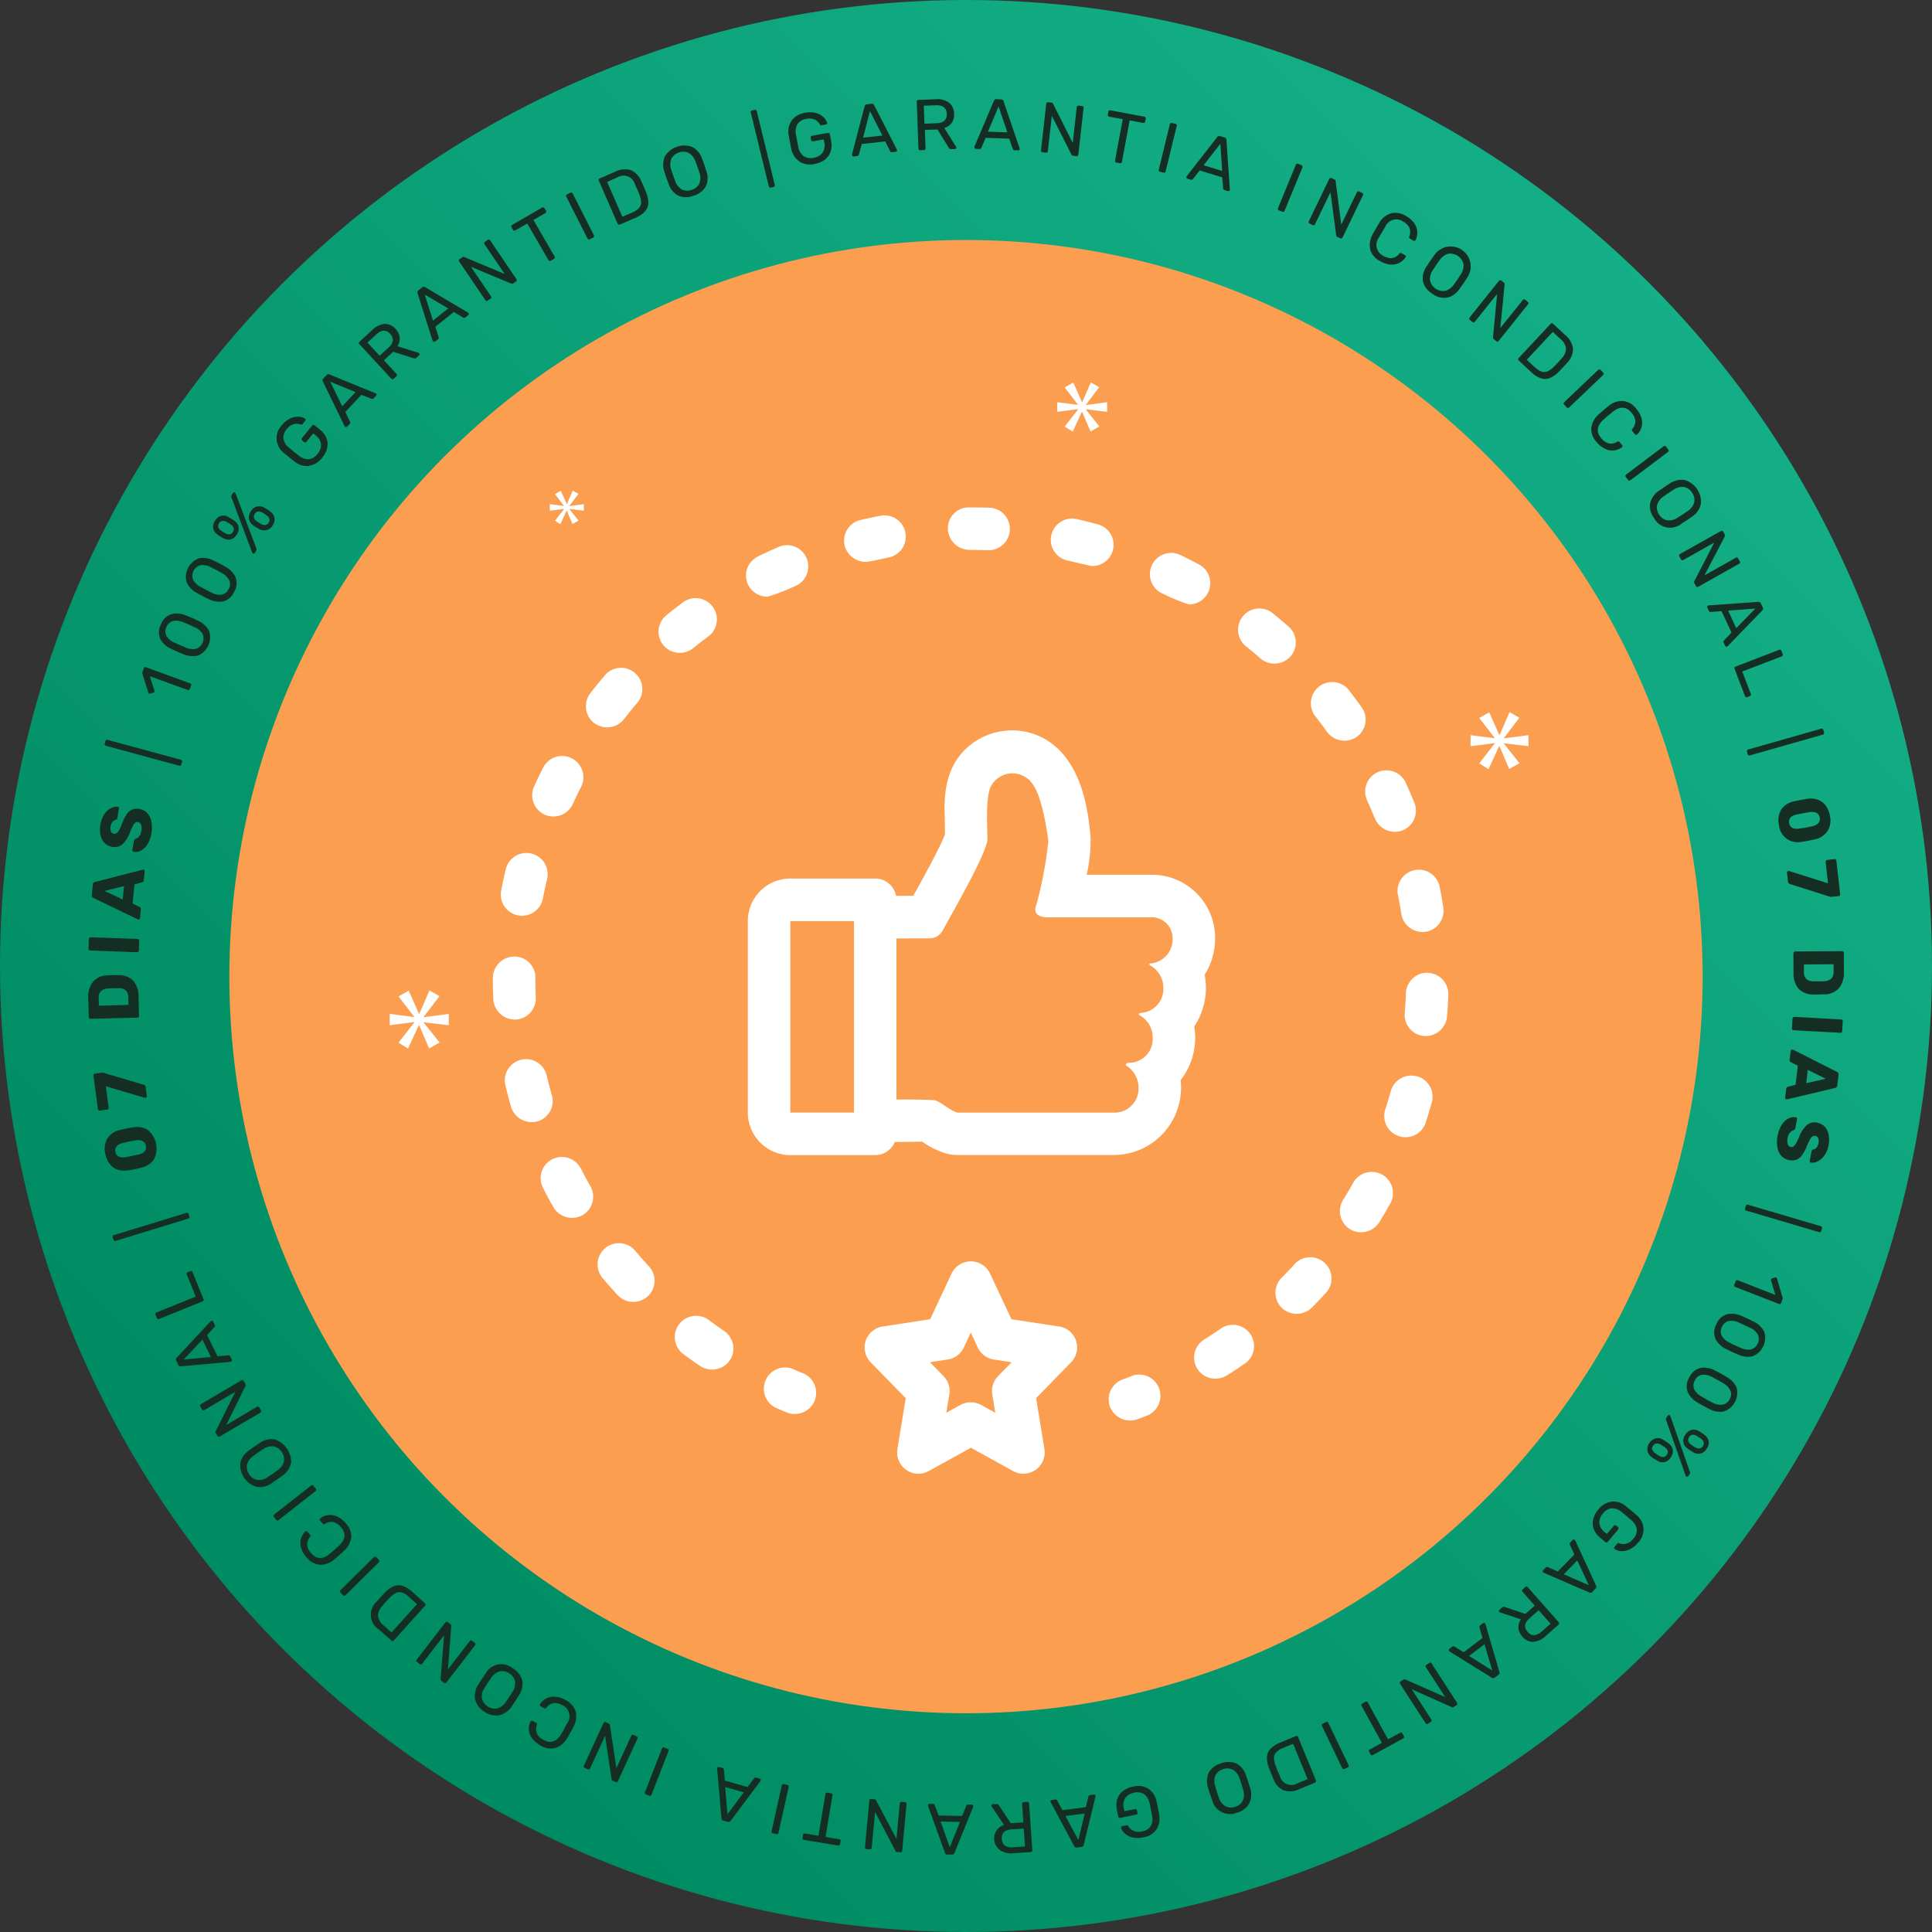
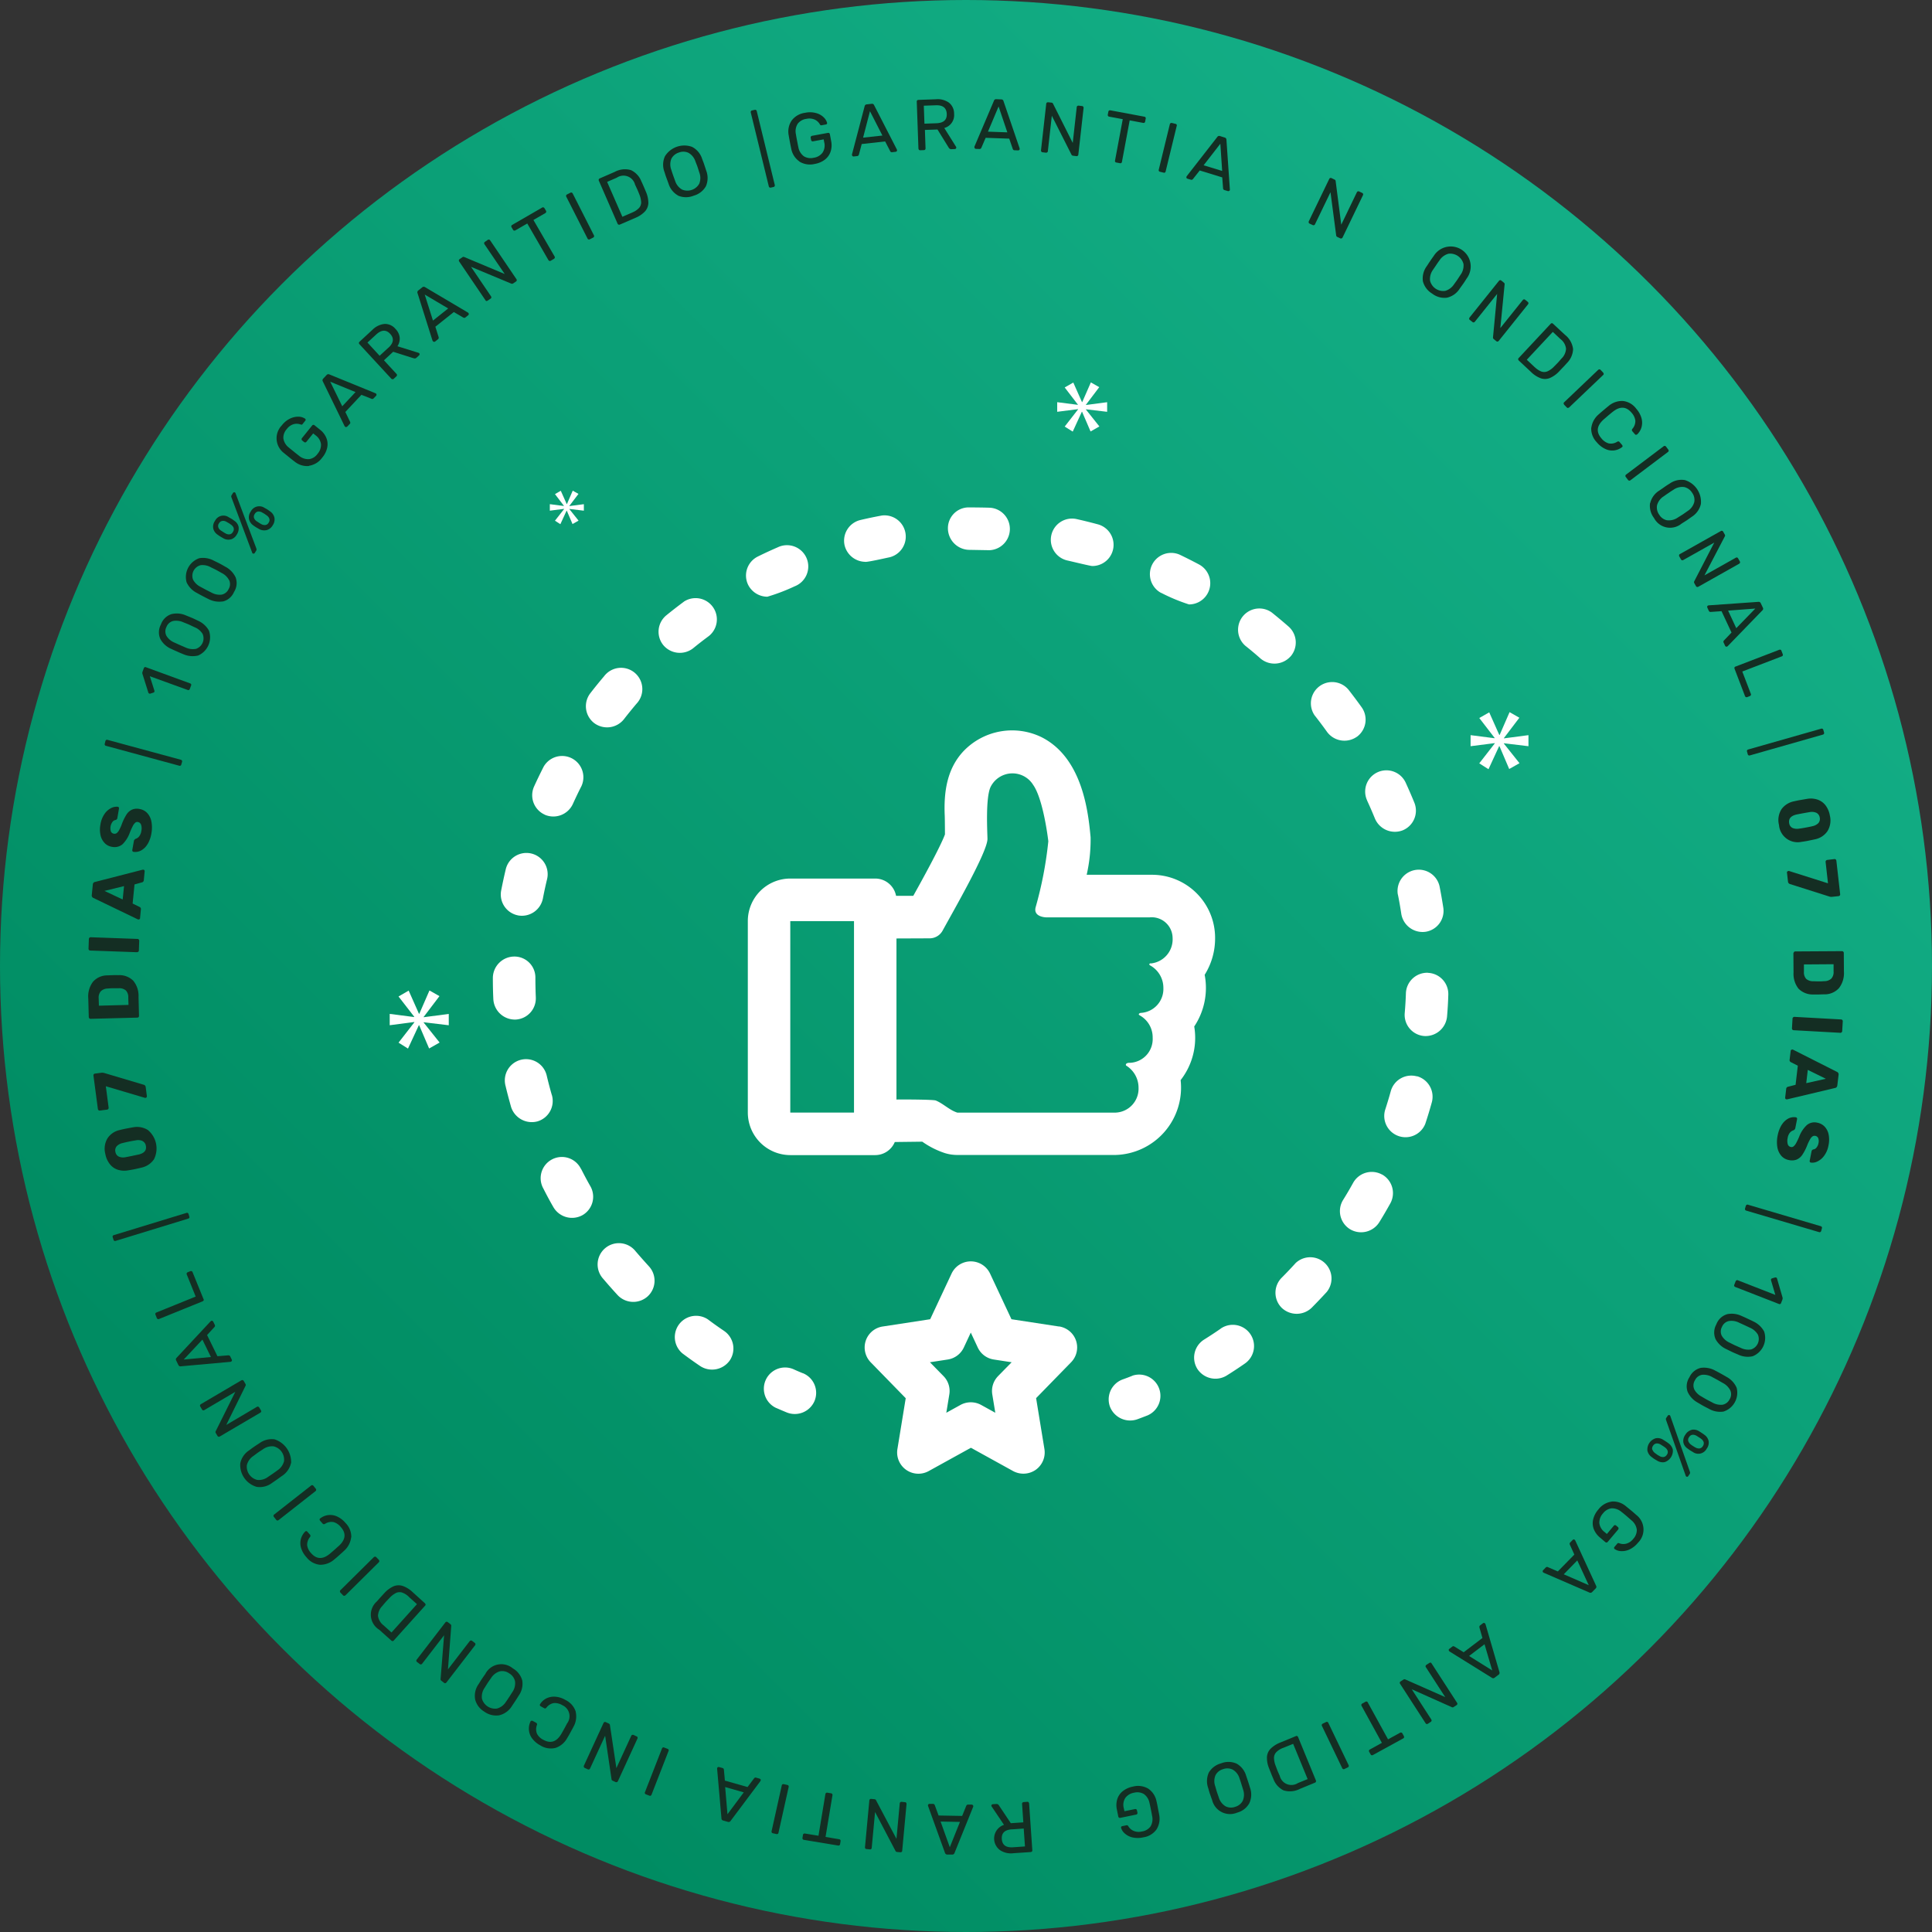
<svg xmlns="http://www.w3.org/2000/svg" width="281.534" height="281.534" viewBox="0 0 281.534 281.534">
  <rect x="0" y="0" width="281.534" height="281.534" fill="#333333" stroke="none" />
  <defs>
    <linearGradient id="a" x1="1.013" y1="-0.013" x2="0.18" y2="0.82" gradientUnits="objectBoundingBox">
      <stop offset="0" stop-color="#18b78f" />
      <stop offset="1" stop-color="#008c62" />
    </linearGradient>
  </defs>
  <g transform="translate(0 0)">
    <circle cx="140.767" cy="140.767" r="140.767" fill="url(#a)" />
    <g transform="translate(12.861 14.453)">
      <path d="M164.248,255.717a2.911,2.911,0,0,1,1.2,1.845c.051.2.122.53.2.968s.153.764.183.968a2.934,2.934,0,0,1-.387,2.161,2.856,2.856,0,0,1-1.937,1.152,3.52,3.52,0,0,1-1.6,0,2.521,2.521,0,0,1-1.111-.591,1.67,1.67,0,0,1-.51-.8v-.02a.146.146,0,0,1,.031-.143.223.223,0,0,1,.143-.082l.6-.122a.371.371,0,0,1,.153,0,.531.531,0,0,1,.122.133,1.685,1.685,0,0,0,.754.673,1.921,1.921,0,0,0,1.244.092,1.876,1.876,0,0,0,1.244-.734,2.075,2.075,0,0,0,.224-1.549c-.031-.2-.092-.51-.173-.917s-.143-.7-.194-.907a2.107,2.107,0,0,0-.826-1.346,1.9,1.9,0,0,0-1.427-.194,1.994,1.994,0,0,0-1.274.754,1.866,1.866,0,0,0-.224,1.519l.092.428,1.539-.316a.272.272,0,0,1,.183.031.23.23,0,0,1,.1.163l.071.326a.272.272,0,0,1-.031.183.209.209,0,0,1-.153.1l-2.324.479a.272.272,0,0,1-.183-.031.252.252,0,0,1-.1-.163l-.2-.989a3,3,0,0,1,.051-1.539,2.393,2.393,0,0,1,.805-1.172,3.4,3.4,0,0,1,1.478-.663,2.92,2.92,0,0,1,2.242.306Z" transform="translate(-9.779 -9.522)" fill="#142e23" />
-       <path d="M156.653,256.6a.426.426,0,0,1,.082.133v.112l-1.712,7.054a.326.326,0,0,1-.306.275l-.7.092a.342.342,0,0,1-.367-.183l-3.435-6.391-.041-.112a.219.219,0,0,1,.041-.153.208.208,0,0,1,.133-.082l.53-.071a.349.349,0,0,1,.183.031.353.353,0,0,1,.1.112l.764,1.407,3.4-.438.377-1.549a.424.424,0,0,1,.071-.133.277.277,0,0,1,.163-.082l.53-.071a.219.219,0,0,1,.153.041Zm-4.291,3.078,1.876,3.506.928-3.873Z" transform="translate(-9.961 -9.498)" fill="#142e23" />
      <path d="M147.143,257.651a.575.575,0,0,1,.082.163l.469,6.829a.247.247,0,0,1-.051.183.307.307,0,0,1-.173.082l-2.548.173a2.865,2.865,0,0,1-1.916-.438,2.1,2.1,0,0,1,.561-3.7l-1.8-2.671a.441.441,0,0,1-.041-.112.2.2,0,0,1,.061-.153.214.214,0,0,1,.143-.071l.5-.031a.5.5,0,0,1,.255.051.588.588,0,0,1,.173.2l1.7,2.548,1.825-.122-.183-2.7a.24.24,0,0,1,.061-.173.218.218,0,0,1,.173-.082l.53-.041a.236.236,0,0,1,.173.051Zm-2.426,3.945c-1.04.071-1.529.54-1.468,1.417s.612,1.274,1.651,1.2l1.723-.122-.183-2.609-1.723.122Z" transform="translate(-10.124 -9.478)" fill="#142e23" />
      <path d="M139.2,258.043a.376.376,0,0,1,.061.153.317.317,0,0,1-.01.112l-2.722,6.738a.331.331,0,0,1-.336.224h-.714a.352.352,0,0,1-.336-.245L132.68,258.2l-.02-.112a.178.178,0,0,1,.071-.143.2.2,0,0,1,.143-.061h.53a.228.228,0,0,1,.173.071.286.286,0,0,1,.082.122l.55,1.5,3.435.061.6-1.478a.436.436,0,0,1,.092-.122.25.25,0,0,1,.173-.051h.53a.272.272,0,0,1,.143.071Zm-4.7,2.416,1.346,3.741,1.478-3.69-2.824-.051Z" transform="translate(-10.299 -9.472)" fill="#142e23" />
      <path d="M129.664,257.741a.387.387,0,0,1,.051.173l-.632,6.809a.218.218,0,0,1-.082.173.231.231,0,0,1-.183.051l-.479-.041a.268.268,0,0,1-.245-.173l-2.966-5.647-.489,5.219a.234.234,0,0,1-.082.173.22.22,0,0,1-.173.051l-.5-.051a.2.2,0,0,1-.173-.082.244.244,0,0,1-.051-.194l.632-6.8a.243.243,0,0,1,.255-.234l.5.051a.257.257,0,0,1,.234.173l2.966,5.6.479-5.178a.208.208,0,0,1,.092-.163A.232.232,0,0,1,129,257.6l.5.051a.2.2,0,0,1,.163.082Z" transform="translate(-10.473 -9.486)" fill="#142e23" />
      <path d="M119.052,256.474a.227.227,0,0,1,.041.183l-1.009,6.075,1.988.336a.24.24,0,0,1,.163.092.227.227,0,0,1,.041.183l-.071.438a.219.219,0,0,1-.1.163.227.227,0,0,1-.183.041l-4.984-.826a.238.238,0,0,1-.173-.1.251.251,0,0,1-.041-.194l.071-.438a.185.185,0,0,1,.1-.153.236.236,0,0,1,.183-.041l1.977.326,1.009-6.075a.219.219,0,0,1,.1-.163.237.237,0,0,1,.183-.041l.54.092a.241.241,0,0,1,.163.092Z" transform="translate(-10.646 -9.503)" fill="#142e23" />
      <path d="M112.767,255.284a.272.272,0,0,1,.031.183l-1.488,6.687a.209.209,0,0,1-.1.153.272.272,0,0,1-.183.031l-.54-.122a.209.209,0,0,1-.153-.1.272.272,0,0,1-.031-.183l1.488-6.687a.209.209,0,0,1,.1-.153.272.272,0,0,1,.183-.031l.54.122A.209.209,0,0,1,112.767,255.284Z" transform="translate(-10.731 -9.527)" fill="#142e23" />
      <path d="M108.85,254.4a.166.166,0,0,1,.02.153c-.02.051-.031.092-.041.112l-4.352,5.81a.334.334,0,0,1-.387.133l-.683-.194a.317.317,0,0,1-.255-.316l-.632-7.227v-.112a.324.324,0,0,1,.112-.122.223.223,0,0,1,.163-.02l.51.143a.242.242,0,0,1,.153.1.4.4,0,0,1,.051.143l.143,1.59,3.3.938.958-1.274a.4.4,0,0,1,.112-.092.228.228,0,0,1,.183,0l.51.143a.238.238,0,0,1,.122.1Zm-5.158,1.131.336,3.965,2.375-3.19-2.722-.775Z" transform="translate(-10.881 -9.574)" fill="#142e23" />
      <path d="M95.646,250.136a.23.23,0,0,1,0,.183l-2.487,6.391a.261.261,0,0,1-.122.133.2.2,0,0,1-.183,0l-.52-.2a.225.225,0,0,1-.132-.122.2.2,0,0,1,0-.183l2.487-6.381a.225.225,0,0,1,.122-.133.23.23,0,0,1,.183,0l.52.2a.226.226,0,0,1,.133.122Z" transform="translate(-11.081 -9.628)" fill="#142e23" />
      <path d="M91.288,248.392a.283.283,0,0,1,0,.183l-2.854,6.218a.278.278,0,0,1-.143.143.283.283,0,0,1-.183,0l-.438-.2a.26.26,0,0,1-.173-.245l-.928-6.31-2.192,4.76a.3.3,0,0,1-.133.143.283.283,0,0,1-.183,0l-.459-.214a.228.228,0,0,1-.133-.143.258.258,0,0,1,.01-.194l2.854-6.208a.241.241,0,0,1,.133-.133.23.23,0,0,1,.183,0l.459.214a.272.272,0,0,1,.163.234l.938,6.259,2.171-4.719a.215.215,0,0,1,.143-.122.258.258,0,0,1,.194.01l.459.214a.223.223,0,0,1,.122.133Z" transform="translate(-11.249 -9.699)" fill="#142e23" />
      <path d="M82.429,244.752a3.057,3.057,0,0,1-.326,2.2c-.082.173-.234.438-.438.815s-.367.652-.469.815a3.037,3.037,0,0,1-1.692,1.437,2.848,2.848,0,0,1-2.232-.367,3.519,3.519,0,0,1-1.223-1.06,2.369,2.369,0,0,1-.2-2.416v-.02a.372.372,0,0,1,.143-.092.291.291,0,0,1,.163.02l.51.275a.256.256,0,0,1,.112.336,1.74,1.74,0,0,0,.02,1.274,2.048,2.048,0,0,0,.928.877c1.05.581,1.916.3,2.6-.846.1-.163.245-.418.428-.754s.326-.6.418-.785a1.743,1.743,0,0,0-.663-2.65,2.17,2.17,0,0,0-1.244-.326,1.719,1.719,0,0,0-1.091.663.341.341,0,0,1-.173.122.288.288,0,0,1-.173-.041l-.5-.275a.241.241,0,0,1-.112-.133.183.183,0,0,1,.02-.163,2.277,2.277,0,0,1,.877-.826,2.488,2.488,0,0,1,1.284-.275,3.4,3.4,0,0,1,1.539.479,2.865,2.865,0,0,1,1.5,1.692Z" transform="translate(-11.401 -9.768)" fill="#142e23" />
      <path d="M74.791,240.275a2.992,2.992,0,0,1-.53,2.242c-.112.183-.265.428-.479.754s-.377.561-.489.734a2.979,2.979,0,0,1-1.865,1.356,2.924,2.924,0,0,1-2.161-.53,2.892,2.892,0,0,1-1.335-1.763,2.95,2.95,0,0,1,.5-2.253c.214-.347.367-.591.469-.744s.265-.387.51-.734a2.62,2.62,0,0,1,4.006-.815,2.926,2.926,0,0,1,1.376,1.763Zm-3.252-1.325a2.286,2.286,0,0,0-1.295.989c-.245.347-.4.571-.479.693s-.234.367-.449.714a2.248,2.248,0,0,0-.4,1.58,1.987,1.987,0,0,0,2.212,1.447,2.254,2.254,0,0,0,1.295-.989c.122-.163.275-.4.469-.693s.336-.53.449-.7a2.248,2.248,0,0,0,.4-1.58,1.779,1.779,0,0,0-.836-1.152,1.743,1.743,0,0,0-1.376-.306Z" transform="translate(-11.55 -9.858)" fill="#142e23" />
      <path d="M68.133,235.091a.255.255,0,0,1-.051.183L63.9,240.7a.262.262,0,0,1-.163.1.22.22,0,0,1-.173-.051l-.387-.3a.273.273,0,0,1-.122-.275l.51-6.361-3.2,4.149a.262.262,0,0,1-.163.1.255.255,0,0,1-.183-.051l-.4-.306a.238.238,0,0,1-.1-.163.225.225,0,0,1,.061-.183l4.169-5.413a.28.28,0,0,1,.163-.1.243.243,0,0,1,.183.051l.4.306a.292.292,0,0,1,.112.275l-.479,6.31,3.17-4.118a.265.265,0,0,1,.163-.092.255.255,0,0,1,.183.051l.4.306a.24.24,0,0,1,.092.163Z" transform="translate(-11.712 -9.975)" fill="#142e23" />
      <path d="M61,229.413a.277.277,0,0,1-.061.173l-4.577,5.086a.228.228,0,0,1-.173.092.277.277,0,0,1-.173-.061l-1.774-1.59a2.57,2.57,0,0,1-.347-4.128c.133-.153.306-.357.54-.612s.418-.459.561-.612a4.082,4.082,0,0,1,1.325-.979,1.942,1.942,0,0,1,1.315-.061,4.08,4.08,0,0,1,1.468.907l1.8,1.631a.39.39,0,0,1,.082.163Zm-2.446-1.1a2.656,2.656,0,0,0-.989-.622,1.215,1.215,0,0,0-.887.061,3.367,3.367,0,0,0-.938.724c-.3.306-.469.489-.54.571s-.245.275-.5.591a2.159,2.159,0,0,0-.642,1.458,2.1,2.1,0,0,0,.826,1.386l1.142,1.03,3.71-4.128-1.182-1.06Z" transform="translate(-11.837 -10.076)" fill="#142e23" />
      <path d="M54.339,223.182a.239.239,0,0,1-.071.173L49.4,228.177a.482.482,0,0,1-.173.071.239.239,0,0,1-.173-.071l-.387-.4a.407.407,0,0,1-.071-.173.239.239,0,0,1,.071-.173l4.872-4.821a.407.407,0,0,1,.173-.071.266.266,0,0,1,.173.071l.387.4A.407.407,0,0,1,54.339,223.182Z" transform="translate(-11.923 -10.155)" fill="#142e23" />
      <path d="M50.34,219.852a3.1,3.1,0,0,1-1.05,1.967c-.133.133-.367.336-.683.622s-.561.489-.714.612a3.082,3.082,0,0,1-2.079.785,2.823,2.823,0,0,1-1.977-1.091,3.446,3.446,0,0,1-.805-1.407,2.4,2.4,0,0,1,0-1.315,2.457,2.457,0,0,1,.612-1.03h.01a.189.189,0,0,1,.3.02l.387.428a.265.265,0,0,1,0,.357,1.757,1.757,0,0,0-.408,1.213,2.11,2.11,0,0,0,.581,1.142c.8.9,1.7.928,2.732.071.143-.122.367-.306.663-.571s.51-.459.663-.591c.979-.917,1.06-1.825.265-2.722a2.137,2.137,0,0,0-1.06-.724,1.719,1.719,0,0,0-1.244.255.351.351,0,0,1-.2.051.248.248,0,0,1-.153-.092l-.377-.428a.447.447,0,0,1-.061-.163.165.165,0,0,1,.071-.143,2.36,2.36,0,0,1,2.406-.326,3.478,3.478,0,0,1,1.295.968,2.852,2.852,0,0,1,.846,2.1Z" transform="translate(-12.032 -10.27)" fill="#142e23" />
      <path d="M45.318,213.023a.225.225,0,0,1-.092.163l-5.392,4.23a.22.22,0,0,1-.173.051.224.224,0,0,1-.163-.092l-.347-.438a.22.22,0,0,1-.051-.173.225.225,0,0,1,.092-.163l5.392-4.23a.22.22,0,0,1,.173-.051.265.265,0,0,1,.163.092l.347.438A.22.22,0,0,1,45.318,213.023Z" transform="translate(-12.106 -10.352)" fill="#142e23" />
      <path d="M41.741,209.226a3.009,3.009,0,0,1-1.325,1.886c-.173.122-.408.3-.724.52s-.561.387-.724.5a2.955,2.955,0,0,1-2.232.561,3.31,3.31,0,0,1-2.385-3.425,2.954,2.954,0,0,1,1.3-1.9c.326-.245.561-.418.714-.52s.387-.265.744-.489a3.009,3.009,0,0,1,2.232-.591,3.483,3.483,0,0,1,2.416,3.476Zm-2.528-2.436a2.268,2.268,0,0,0-1.57.438q-.52.336-.7.459c-.122.092-.347.255-.673.5a2.272,2.272,0,0,0-.958,1.325,1.988,1.988,0,0,0,1.509,2.171,2.206,2.206,0,0,0,1.57-.438c.173-.112.4-.265.693-.469s.51-.357.683-.489a2.272,2.272,0,0,0,.958-1.325A1.991,1.991,0,0,0,39.2,206.79Z" transform="translate(-12.198 -10.48)" fill="#142e23" />
      <path d="M37.489,201.907a.2.2,0,0,1-.112.143l-5.9,3.466a.236.236,0,0,1-.336-.082l-.245-.418a.261.261,0,0,1,0-.3l2.844-5.708-4.516,2.66a.228.228,0,0,1-.194.031.225.225,0,0,1-.143-.112l-.255-.438a.228.228,0,0,1-.031-.194.3.3,0,0,1,.122-.153l5.892-3.466a.256.256,0,0,1,.194-.031.235.235,0,0,1,.153.112l.255.438a.3.3,0,0,1,0,.3l-2.8,5.678,4.475-2.64a.2.2,0,0,1,.183-.02.3.3,0,0,1,.153.122l.255.438a.294.294,0,0,1,.031.183Z" transform="translate(-12.309 -10.642)" fill="#142e23" />
      <path d="M33.3,194.64a.2.2,0,0,1-.1.122.381.381,0,0,1-.112.041l-7.227.652a.324.324,0,0,1-.357-.2l-.316-.642a.323.323,0,0,1,.061-.4L30.2,188.9l.092-.071a.274.274,0,0,1,.163,0,.238.238,0,0,1,.122.1l.234.479a.316.316,0,0,1,.031.183.407.407,0,0,1-.071.133l-1.08,1.172,1.509,3.089,1.59-.133a.409.409,0,0,1,.153.031.261.261,0,0,1,.122.132l.234.479a.274.274,0,0,1,0,.163Zm-4.291-3.078-2.722,2.905,3.965-.367Z" transform="translate(-12.375 -10.806)" fill="#142e23" />
      <path d="M29.223,185.991a.241.241,0,0,1-.133.133L22.74,188.7a.2.2,0,0,1-.183,0,.241.241,0,0,1-.133-.133l-.2-.51a.2.2,0,0,1,0-.183.223.223,0,0,1,.133-.122l5.729-2.324-1.3-3.221a.216.216,0,0,1,0-.194.261.261,0,0,1,.143-.133l.387-.153a.23.23,0,0,1,.183,0,.261.261,0,0,1,.133.143l1.611,3.965a.2.2,0,0,1,0,.183Z" transform="translate(-12.432 -10.943)" fill="#142e23" />
      <path d="M27.272,174.114a.225.225,0,0,1-.143.112l-10.6,3.252a.276.276,0,0,1-.183-.01.232.232,0,0,1-.112-.143l-.122-.387a.222.222,0,0,1,.153-.3l10.6-3.241a.228.228,0,0,1,.183.01.225.225,0,0,1,.112.143l.122.387a.225.225,0,0,1-.01.183Z" transform="translate(-12.55 -11.104)" fill="#142e23" />
      <path d="M22.136,165.84a2.948,2.948,0,0,1-1.794,1.193c-.367.092-.693.163-.979.224s-.632.122-1.019.183a3.111,3.111,0,0,1-1.447-.092,2.391,2.391,0,0,1-1.152-.785,3.386,3.386,0,0,1-.683-1.509,2.981,2.981,0,0,1,.316-2.293,2.85,2.85,0,0,1,1.763-1.2c.377-.092.724-.173,1.009-.224s.622-.122.989-.183a3.009,3.009,0,0,1,2.12.4,3.5,3.5,0,0,1,.877,4.291Zm-1.661-2.691a1.652,1.652,0,0,0-1-.082c-.2.031-.52.082-.958.173s-.744.163-.928.214a1.638,1.638,0,0,0-.866.459.931.931,0,0,0-.194.836.918.918,0,0,0,.5.683,1.61,1.61,0,0,0,.979.082c.183-.031.5-.092.938-.183s.754-.163.958-.2c.846-.2,1.193-.632,1.06-1.284a.908.908,0,0,0-.489-.683Z" transform="translate(-12.572 -11.341)" fill="#142e23" />
      <path d="M21.117,156.938a.477.477,0,0,1-.153.082h-.1l-5.7-1.692.408,3.109a.293.293,0,0,1-.051.2.24.24,0,0,1-.183.1l-1.04.133a.244.244,0,0,1-.194-.051.3.3,0,0,1-.1-.183l-.642-4.852a.267.267,0,0,1,.041-.2.275.275,0,0,1,.173-.1l.928-.122a1.151,1.151,0,0,1,.479.051l5.688,1.692a.378.378,0,0,1,.3.326l.173,1.335a.2.2,0,0,1-.051.163Z" transform="translate(-12.603 -11.491)" fill="#142e23" />
      <path d="M19.959,145.516a.255.255,0,0,1-.183.082l-6.809.173a.254.254,0,0,1-.194-.071.3.3,0,0,1-.082-.183l-.071-2.722a3.543,3.543,0,0,1,.673-2.406,2.766,2.766,0,0,1,2.1-.948c.2-.01.469-.02.805-.031s.6-.01.8,0a2.85,2.85,0,0,1,2.181.815,3.456,3.456,0,0,1,.764,2.344l.071,2.773a.246.246,0,0,1-.071.183Zm-1.509-2.874a1.385,1.385,0,0,0-.357-1.009,1.5,1.5,0,0,0-1.06-.316h-.785a7.4,7.4,0,0,0-.775.041,1.5,1.5,0,0,0-1.03.4,1.425,1.425,0,0,0-.306,1.05l.031,1.05,4.312-.112-.031-1.1Z" transform="translate(-12.617 -11.761)" fill="#142e23" />
      <path d="M19.9,136.1a.262.262,0,0,1-.183.071l-6.809-.245a.224.224,0,0,1-.183-.082.246.246,0,0,1-.071-.183l.051-1.407a.261.261,0,0,1,.082-.194.254.254,0,0,1,.194-.071l6.809.245a.224.224,0,0,1,.183.082.269.269,0,0,1,.071.194l-.051,1.407a.255.255,0,0,1-.082.183Z" transform="translate(-12.617 -11.865)" fill="#142e23" />
      <path d="M20.072,131.537s-.1.061-.153.051-.071,0-.092-.02l-6.452-3.109a.394.394,0,0,1-.255-.428l.153-1.539a.375.375,0,0,1,.112-.265.365.365,0,0,1,.224-.112l6.931-1.784h.092a.178.178,0,0,1,.143.071.209.209,0,0,1,.051.173l-.122,1.284a.339.339,0,0,1-.255.316l-1.1.306-.275,2.783,1.019.5a.329.329,0,0,1,.183.367l-.122,1.284a.176.176,0,0,1-.082.143Zm-2.263-4.811-2.844.7,2.66,1.244.194-1.937Z" transform="translate(-12.608 -12.052)" fill="#142e23" />
      <path d="M21.221,120.784a2.486,2.486,0,0,1-.948.928,1.8,1.8,0,0,1-1.091.194.206.206,0,0,1-.143-.092A.213.213,0,0,1,19,121.64l.234-1.3a.374.374,0,0,1,.082-.194.544.544,0,0,1,.163-.133,1.091,1.091,0,0,0,.52-.357,1.651,1.651,0,0,0,.316-.764,1.71,1.71,0,0,0-.031-.928.588.588,0,0,0-.448-.4.456.456,0,0,0-.4.092,1.661,1.661,0,0,0-.347.459c-.112.214-.265.54-.438.968a4.556,4.556,0,0,1-1.08,1.723,1.8,1.8,0,0,1-1.539.367,1.877,1.877,0,0,1-1.06-.55,2.411,2.411,0,0,1-.6-1.142,3.854,3.854,0,0,1-.01-1.57,3.652,3.652,0,0,1,.581-1.509,2.541,2.541,0,0,1,.958-.866,1.734,1.734,0,0,1,.989-.2.2.2,0,0,1,.143.092.227.227,0,0,1,.031.163l-.234,1.366a.374.374,0,0,1-.082.194.388.388,0,0,1-.163.112.679.679,0,0,0-.459.265,1.574,1.574,0,0,0-.245,1.4.584.584,0,0,0,.826.265,1.324,1.324,0,0,0,.347-.408,5.886,5.886,0,0,0,.4-.856,7.51,7.51,0,0,1,.7-1.458,1.9,1.9,0,0,1,.826-.724,1.832,1.832,0,0,1,1.091-.082,1.938,1.938,0,0,1,1.131.612,2.534,2.534,0,0,1,.591,1.244,4.778,4.778,0,0,1,0,1.661,4.456,4.456,0,0,1-.581,1.631Z" transform="translate(-12.585 -12.226)" fill="#142e23" />
      <path d="M26.02,109.521a.234.234,0,0,1-.183.02l-10.7-2.905a.2.2,0,0,1-.143-.112.234.234,0,0,1-.02-.183l.1-.4a.245.245,0,0,1,.112-.153.224.224,0,0,1,.183-.02l10.7,2.905a.245.245,0,0,1,.153.112.224.224,0,0,1,.02.183l-.112.4A.221.221,0,0,1,26.02,109.521Z" transform="translate(-12.572 -12.41)" fill="#142e23" />
      <path d="M27.139,98.7a.2.2,0,0,1-.183,0L21.441,96.7l.663,2.09a.253.253,0,0,1,0,.173.224.224,0,0,1-.163.133l-.418.133a.2.2,0,0,1-.153,0,.224.224,0,0,1-.153-.163l-.866-2.752a.562.562,0,0,1,.031-.285l.183-.5a.241.241,0,0,1,.122-.143.2.2,0,0,1,.183,0l6.442,2.355a.241.241,0,0,1,.143.122.2.2,0,0,1,0,.183l-.194.52A.241.241,0,0,1,27.139,98.7Z" transform="translate(-12.468 -12.611)" fill="#142e23" />
      <path d="M28.4,93.836a3.4,3.4,0,0,1-2.161-.214c-.173-.071-.459-.183-.836-.357-.4-.173-.683-.306-.856-.387a3.307,3.307,0,0,1-1.611-1.437,2.387,2.387,0,0,1,.071-2.13A2.423,2.423,0,0,1,24.534,87.8a3.289,3.289,0,0,1,2.151.2c.367.143.652.265.877.357s.489.224.826.387A3.4,3.4,0,0,1,30.008,90.2a2.9,2.9,0,0,1-1.6,3.639Zm.683-3.16A2.431,2.431,0,0,0,27.9,89.7c-.367-.173-.632-.3-.8-.377s-.438-.183-.8-.326a2.537,2.537,0,0,0-1.519-.2,1.419,1.419,0,0,0-.968.877,1.4,1.4,0,0,0,.01,1.3,2.48,2.48,0,0,0,1.182.979l.785.357.805.347a2.5,2.5,0,0,0,1.529.2,1.615,1.615,0,0,0,.958-2.181Z" transform="translate(-12.422 -12.759)" fill="#142e23" />
      <path d="M31.963,86.1a3.455,3.455,0,0,1-2.141-.367c-.173-.082-.438-.224-.815-.418s-.663-.357-.826-.449a3.268,3.268,0,0,1-1.5-1.549A2.894,2.894,0,0,1,28.538,79.8a3.306,3.306,0,0,1,2.12.367c.357.173.632.306.846.418s.469.255.8.449a3.381,3.381,0,0,1,1.519,1.56,2.4,2.4,0,0,1-.234,2.13,2.372,2.372,0,0,1-1.621,1.386ZM32.87,83a2.443,2.443,0,0,0-1.111-1.06c-.347-.2-.612-.347-.764-.428-.173-.092-.428-.214-.764-.377a2.454,2.454,0,0,0-1.5-.316,1.595,1.595,0,0,0-1.111,2.11,2.5,2.5,0,0,0,1.111,1.06l.754.408.785.4a2.5,2.5,0,0,0,1.509.316,1.421,1.421,0,0,0,1.019-.805,1.4,1.4,0,0,0,.092-1.295Z" transform="translate(-12.349 -12.913)" fill="#142e23" />
      <path d="M33.029,77.24a1.434,1.434,0,0,1-1.08-.163c-.1-.061-.234-.133-.4-.234s-.306-.194-.408-.275a1.5,1.5,0,0,1-.652-.9,1.466,1.466,0,0,1,.255-1.131,1.364,1.364,0,0,1,2-.52c.245.133.4.224.469.265s.173.122.347.245a1.421,1.421,0,0,1,.622.9,1.6,1.6,0,0,1-.265,1.111,1.5,1.5,0,0,1-.877.714Zm.438-1.651a.985.985,0,0,0-.347-.459c-.2-.143-.326-.234-.367-.255s-.173-.1-.377-.214a.891.891,0,0,0-.571-.112.692.692,0,0,0-.479.347.652.652,0,0,0-.1.581.864.864,0,0,0,.357.459c.092.061.214.143.357.234s.265.163.377.224a.959.959,0,0,0,.561.112.639.639,0,0,0,.469-.347.669.669,0,0,0,.112-.581ZM36.4,79.319a.236.236,0,0,1-.163-.031.129.129,0,0,1-.071-.1l-3.007-8.012a.525.525,0,0,1-.051-.214.323.323,0,0,1,.071-.183l.183-.3a.207.207,0,0,1,.133-.1.246.246,0,0,1,.163.031.13.13,0,0,1,.071.092l3.017,8a.779.779,0,0,1,.051.214.35.35,0,0,1-.071.194l-.183.3a.216.216,0,0,1-.133.1Zm1.845-3.425a1.535,1.535,0,0,1-1.1-.173c-.1-.061-.234-.133-.4-.234s-.306-.194-.408-.275A1.531,1.531,0,0,1,35.7,74.3a1.434,1.434,0,0,1,.255-1.121,1.385,1.385,0,0,1,2.008-.53q.336.183.428.245c.061.041.183.122.377.265a1.5,1.5,0,0,1,.632.917,1.468,1.468,0,0,1-.255,1.121,1.45,1.45,0,0,1-.9.7Zm.418-1.661a.986.986,0,0,0-.347-.459c-.2-.143-.326-.224-.357-.255-.051-.031-.173-.1-.377-.214a.971.971,0,0,0-.571-.122.67.67,0,0,0-.479.357.652.652,0,0,0-.1.581.916.916,0,0,0,.357.459c.092.061.214.143.357.234s.265.163.377.224a1.028,1.028,0,0,0,.561.112.633.633,0,0,0,.469-.336.669.669,0,0,0,.112-.581Z" transform="translate(-12.273 -13.094)" fill="#142e23" />
      <path d="M44.259,66.756a2.891,2.891,0,0,1-2.1-.652c-.163-.122-.428-.326-.775-.612s-.612-.489-.764-.622a2.692,2.692,0,0,1-.316-4.036,3.323,3.323,0,0,1,1.244-1.009,2.733,2.733,0,0,1,1.233-.255,1.77,1.77,0,0,1,.907.285h.02a.534.534,0,0,1,.071.153.245.245,0,0,1-.061.153l-.387.479a.242.242,0,0,1-.122.092.436.436,0,0,1-.173-.031,1.689,1.689,0,0,0-1.009-.041,1.944,1.944,0,0,0-1.009.724,1.869,1.869,0,0,0-.489,1.356,2.088,2.088,0,0,0,.805,1.335c.153.133.4.326.724.591s.561.448.734.581a2.079,2.079,0,0,0,1.488.51,1.824,1.824,0,0,0,1.223-.764,2,2,0,0,0,.51-1.4,1.885,1.885,0,0,0-.8-1.315l-.336-.275-.989,1.223a.235.235,0,0,1-.347.031l-.265-.214a.265.265,0,0,1-.092-.163.243.243,0,0,1,.051-.183l1.488-1.845a.235.235,0,0,1,.347-.031l.785.632a2.907,2.907,0,0,1,.938,1.213,2.4,2.4,0,0,1,.122,1.417,3.289,3.289,0,0,1-.724,1.447,2.9,2.9,0,0,1-1.926,1.193Z" transform="translate(-12.097 -13.302)" fill="#142e23" />
      <path d="M49.565,61.206a.25.25,0,0,1-.153-.051.583.583,0,0,1-.082-.082l-3.18-6.534a.327.327,0,0,1,.061-.4l.489-.52a.33.33,0,0,1,.4-.092l6.717,2.742.1.061a.314.314,0,0,1,.061.143.25.25,0,0,1-.051.153l-.367.387a.333.333,0,0,1-.163.092.3.3,0,0,1-.143-.02L51.777,56.5,49.433,59l.693,1.437a.623.623,0,0,1,.031.143.23.23,0,0,1-.082.163l-.367.387a.314.314,0,0,1-.143.061ZM50.911,56.1l-3.68-1.509,1.753,3.578L50.921,56.1Z" transform="translate(-11.971 -13.42)" fill="#142e23" />
      <path d="M56.193,54.363a.251.251,0,0,1-.173-.082l-4.638-5.025a.224.224,0,0,1-.071-.183.213.213,0,0,1,.082-.163l1.876-1.733a2.9,2.9,0,0,1,1.774-.866,1.986,1.986,0,0,1,1.611.744,2.1,2.1,0,0,1,.6,1.233,2.048,2.048,0,0,1-.326,1.274L60,50.52a.654.654,0,0,1,.1.061.2.2,0,0,1,.051.153.217.217,0,0,1-.071.153l-.367.336a.36.36,0,0,1-.224.112.884.884,0,0,1-.265-.041L56.3,50.367,54.959,51.61,56.794,53.6a.2.2,0,0,1,.061.173.233.233,0,0,1-.082.173l-.387.357a.239.239,0,0,1-.173.071Zm-.581-4.587c.764-.7.846-1.376.255-2.018s-1.274-.612-2.039.092l-1.274,1.172,1.774,1.927L55.6,49.776Z" transform="translate(-11.87 -13.559)" fill="#142e23" />
      <path d="M62.076,49.012a.176.176,0,0,1-.143-.082.691.691,0,0,1-.061-.092L59.69,41.917a.325.325,0,0,1,.122-.387l.561-.449a.338.338,0,0,1,.408-.031l6.248,3.7.092.082a.308.308,0,0,1,.041.153.2.2,0,0,1-.071.143l-.418.336a.215.215,0,0,1-.173.061.3.3,0,0,1-.143-.041l-1.376-.805L62.29,46.82l.479,1.519a.352.352,0,0,1,0,.153.219.219,0,0,1-.1.153l-.418.336a.308.308,0,0,1-.153.041Zm2.09-4.852L60.74,42.132l1.2,3.792,2.212-1.763Z" transform="translate(-11.709 -13.661)" fill="#142e23" />
      <path d="M69.647,43.22a.257.257,0,0,1-.153-.1l-3.843-5.667a.267.267,0,0,1-.051-.194.257.257,0,0,1,.1-.153l.4-.275a.266.266,0,0,1,.3-.031l5.881,2.467-2.946-4.332a.267.267,0,0,1-.051-.194.257.257,0,0,1,.1-.153L69.8,34.3a.267.267,0,0,1,.194-.051.281.281,0,0,1,.163.112l3.833,5.657a.246.246,0,0,1,.041.183.178.178,0,0,1-.1.153l-.418.285a.3.3,0,0,1-.3.02l-5.841-2.436,2.915,4.3a.246.246,0,0,1,.041.183.214.214,0,0,1-.112.153l-.418.285a.236.236,0,0,1-.183.041Z" transform="translate(-11.594 -13.791)" fill="#142e23" />
      <path d="M78.645,37.438a.264.264,0,0,1-.143-.112l-3.078-5.331L73.681,33a.294.294,0,0,1-.183.031.225.225,0,0,1-.143-.112l-.224-.377a.239.239,0,0,1-.031-.183.235.235,0,0,1,.112-.153l4.373-2.528a.223.223,0,0,1,.194-.031.3.3,0,0,1,.153.122l.224.377a.234.234,0,0,1,.02.183.3.3,0,0,1-.122.153l-1.733,1,3.089,5.331a.234.234,0,0,1,.02.183.3.3,0,0,1-.122.153l-.469.275a.294.294,0,0,1-.183.031Z" transform="translate(-11.449 -13.88)" fill="#142e23" />
      <path d="M84.2,34.36a.241.241,0,0,1-.143-.122l-3.1-6.106a.234.234,0,0,1-.02-.183.241.241,0,0,1,.122-.143l.5-.255a.234.234,0,0,1,.183-.02.274.274,0,0,1,.143.122l3.1,6.106a.234.234,0,0,1,.02.183.274.274,0,0,1-.122.143l-.5.255A.234.234,0,0,1,84.2,34.36Z" transform="translate(-11.298 -13.921)" fill="#142e23" />
      <path d="M88.475,32.263a.241.241,0,0,1-.133-.133L85.61,25.862a.258.258,0,0,1-.01-.194.241.241,0,0,1,.133-.133l2.181-.948a3.14,3.14,0,0,1,2.375-.265,3.016,3.016,0,0,1,1.529,1.661c.092.183.2.428.336.744s.245.571.326.764a4.221,4.221,0,0,1,.347,1.621,1.911,1.911,0,0,1-.489,1.223,3.955,3.955,0,0,1-1.437.958l-2.232.968a.2.2,0,0,1-.183,0Zm2.018-1.774a2.749,2.749,0,0,0,.968-.642,1.228,1.228,0,0,0,.316-.826,3.434,3.434,0,0,0-.265-1.162c-.153-.387-.255-.632-.3-.724s-.153-.336-.326-.7a1.739,1.739,0,0,0-2.66-1.009l-1.407.612,2.222,5.086,1.458-.632Z" transform="translate(-11.208 -13.986)" fill="#142e23" />
      <path d="M97.042,28.129a3,3,0,0,1-1.458-1.784c-.071-.194-.173-.479-.306-.836s-.214-.642-.275-.836a2.961,2.961,0,0,1,.061-2.3,3.325,3.325,0,0,1,3.945-1.376,2.967,2.967,0,0,1,1.478,1.763c.143.377.255.652.306.826s.153.448.275.846a3.011,3.011,0,0,1-.031,2.3,2.931,2.931,0,0,1-1.763,1.376,2.987,2.987,0,0,1-2.242.02Zm3.027-1.774a2.228,2.228,0,0,0,0-1.631c-.122-.4-.214-.663-.255-.8s-.153-.408-.3-.785A2.223,2.223,0,0,0,98.5,21.871a1.765,1.765,0,0,0-1.407-.041A1.822,1.822,0,0,0,96,22.737a2.227,2.227,0,0,0,0,1.631c.061.194.143.459.265.8s.214.591.285.785a2.223,2.223,0,0,0,1.019,1.274,1.988,1.988,0,0,0,2.5-.866Z" transform="translate(-11.03 -14.052)" fill="#142e23" />
      <path d="M110.072,27.015a.254.254,0,0,1-.112-.153l-2.63-10.774a.273.273,0,0,1,.02-.183.227.227,0,0,1,.153-.112l.4-.092a.273.273,0,0,1,.183.02.254.254,0,0,1,.112.153l2.63,10.774a.273.273,0,0,1-.02.183.254.254,0,0,1-.153.112l-.4.092A.273.273,0,0,1,110.072,27.015Z" transform="translate(-10.788 -14.15)" fill="#142e23" />
      <path d="M114.29,23.2a2.912,2.912,0,0,1-1.172-1.865c-.041-.2-.112-.53-.194-.968s-.143-.775-.173-.968a2.85,2.85,0,0,1,.438-2.151,2.9,2.9,0,0,1,1.957-1.121,3.341,3.341,0,0,1,1.6.041,2.505,2.505,0,0,1,1.1.612,1.8,1.8,0,0,1,.5.805v.02a.177.177,0,0,1-.031.143.223.223,0,0,1-.143.082l-.612.112a.736.736,0,0,1-.153,0,.389.389,0,0,1-.112-.133,1.648,1.648,0,0,0-.734-.683,1.973,1.973,0,0,0-1.244-.112,1.881,1.881,0,0,0-1.254.714,2.041,2.041,0,0,0-.255,1.539c.031.2.082.51.163.917s.133.714.183.917a2.11,2.11,0,0,0,.8,1.356,1.882,1.882,0,0,0,1.427.224,1.941,1.941,0,0,0,1.295-.734,1.888,1.888,0,0,0,.255-1.519l-.082-.428-1.549.285a.272.272,0,0,1-.183-.031.267.267,0,0,1-.1-.163l-.061-.326a.227.227,0,0,1,.041-.183.257.257,0,0,1,.153-.1l2.324-.428a.272.272,0,0,1,.183.031.294.294,0,0,1,.1.173l.183.989a2.978,2.978,0,0,1-.082,1.539,2.454,2.454,0,0,1-.826,1.162,3.352,3.352,0,0,1-1.488.632,2.93,2.93,0,0,1-2.232-.347Z" transform="translate(-10.684 -14.143)" fill="#142e23" />
      <path d="M121.882,22.465a.394.394,0,0,1-.082-.143V22.21l1.845-7.023a.326.326,0,0,1,.306-.265l.714-.082a.317.317,0,0,1,.357.194l3.313,6.452.031.112a.177.177,0,0,1-.051.153.206.206,0,0,1-.143.082l-.53.061a.261.261,0,0,1-.183-.041.224.224,0,0,1-.092-.112l-.734-1.417-3.415.377-.408,1.539a.58.58,0,0,1-.071.133.277.277,0,0,1-.163.082l-.53.061a.187.187,0,0,1-.153-.051Zm4.352-3-1.814-3.547-1,3.853Z" transform="translate(-10.509 -14.166)" fill="#142e23" />
      <path d="M131.376,21.55a.407.407,0,0,1-.071-.173l-.245-6.84a.249.249,0,0,1,.061-.183.246.246,0,0,1,.173-.071l2.558-.092a2.824,2.824,0,0,1,1.906.5A2.013,2.013,0,0,1,136.5,16.3a1.945,1.945,0,0,1-1.427,2.079l1.712,2.732s.031.082.041.112a.245.245,0,0,1-.061.153.217.217,0,0,1-.153.071l-.5.02a.435.435,0,0,1-.245-.061.7.7,0,0,1-.173-.2l-1.611-2.609-1.835.061.092,2.7a.21.21,0,0,1-.071.173.224.224,0,0,1-.173.071l-.53.02a.24.24,0,0,1-.173-.061Zm2.548-3.863c1.04-.041,1.549-.489,1.509-1.366s-.571-1.295-1.611-1.254l-1.733.061.092,2.62,1.733-.061Z" transform="translate(-10.33 -14.179)" fill="#142e23" />
      <path d="M139.361,21.346a.376.376,0,0,1-.061-.153.317.317,0,0,1,.01-.112l2.844-6.687a.317.317,0,0,1,.347-.214l.714.031a.32.32,0,0,1,.326.245l2.344,6.87.02.112a.214.214,0,0,1-.071.143.207.207,0,0,1-.153.061l-.53-.02a.224.224,0,0,1-.173-.061.286.286,0,0,1-.082-.122l-.52-1.509-3.435-.122-.632,1.468a.324.324,0,0,1-.092.112.251.251,0,0,1-.173.051l-.53-.02a.178.178,0,0,1-.143-.071Zm4.74-2.334-1.274-3.771-1.549,3.67Z" transform="translate(-10.171 -14.179)" fill="#142e23" />
      <path d="M148.871,21.827a.591.591,0,0,1-.051-.183l.764-6.8a.227.227,0,0,1,.092-.173.278.278,0,0,1,.183-.051l.479.051a.268.268,0,0,1,.245.173l2.864,5.7.581-5.209a.211.211,0,0,1,.092-.173.278.278,0,0,1,.183-.051l.5.061a.211.211,0,0,1,.173.092.291.291,0,0,1,.051.194l-.764,6.789a.245.245,0,0,1-.092.173.232.232,0,0,1-.183.051l-.5-.061a.291.291,0,0,1-.234-.173L150.4,16.587l-.581,5.168a.208.208,0,0,1-.092.163.278.278,0,0,1-.183.051l-.5-.061a.208.208,0,0,1-.163-.092Z" transform="translate(-9.987 -14.171)" fill="#142e23" />
      <path d="M159.461,23.3a.227.227,0,0,1-.041-.183l1.131-6.055-1.977-.367a.219.219,0,0,1-.163-.1.227.227,0,0,1-.041-.183l.082-.438a.219.219,0,0,1,.1-.163.227.227,0,0,1,.183-.041l4.964.928a.229.229,0,0,1,.163.1.208.208,0,0,1,.031.194l-.082.428a.209.209,0,0,1-.1.153.239.239,0,0,1-.183.031l-1.967-.367-1.131,6.055a.209.209,0,0,1-.1.153.2.2,0,0,1-.183.031l-.54-.1a.185.185,0,0,1-.153-.1Z" transform="translate(-9.802 -14.148)" fill="#142e23" />
      <path d="M165.681,24.6a.272.272,0,0,1-.031-.183l1.621-6.656a.221.221,0,0,1,.112-.153.272.272,0,0,1,.183-.031l.54.133a.242.242,0,0,1,.153.1.224.224,0,0,1,.02.183l-1.621,6.656a.242.242,0,0,1-.1.153.224.224,0,0,1-.183.02l-.54-.133a.242.242,0,0,1-.153-.1Z" transform="translate(-9.662 -14.113)" fill="#142e23" />
      <path d="M169.631,25.566a.224.224,0,0,1-.02-.163.653.653,0,0,1,.041-.1l4.465-5.729a.321.321,0,0,1,.387-.122l.683.214a.325.325,0,0,1,.255.316l.5,7.237v.112a.283.283,0,0,1-.122.122.224.224,0,0,1-.163.02l-.51-.153a.261.261,0,0,1-.194-.255l-.122-1.59-3.282-1.009-.989,1.254a.571.571,0,0,1-.122.092.281.281,0,0,1-.183,0l-.51-.153a.238.238,0,0,1-.122-.1Zm5.188-1.03-.265-3.965-2.436,3.139,2.711.826Z" transform="translate(-9.585 -14.078)" fill="#142e23" />
-       <path d="M182.7,30.066a.283.283,0,0,1,0-.183l2.609-6.34a.241.241,0,0,1,.133-.133.283.283,0,0,1,.183,0l.51.214a.241.241,0,0,1,.133.133.283.283,0,0,1,0,.183l-2.609,6.34a.241.241,0,0,1-.133.133.283.283,0,0,1-.183,0l-.51-.214A.241.241,0,0,1,182.7,30.066Z" transform="translate(-9.333 -14.001)" fill="#142e23" />
      <path d="M187.1,31.933a.231.231,0,0,1,.01-.183l2.976-6.167a.228.228,0,0,1,.143-.133.231.231,0,0,1,.183.01l.438.214a.26.26,0,0,1,.173.245l.815,6.33,2.273-4.719a.228.228,0,0,1,.143-.133.231.231,0,0,1,.183.01l.448.214a.228.228,0,0,1,.133.143.263.263,0,0,1-.02.194l-2.966,6.157a.3.3,0,0,1-.143.133.283.283,0,0,1-.183,0l-.449-.214a.275.275,0,0,1-.163-.245l-.826-6.269L188.007,32.2a.241.241,0,0,1-.143.122.263.263,0,0,1-.194-.02l-.459-.214a.255.255,0,0,1-.122-.133Z" transform="translate(-9.248 -13.962)" fill="#142e23" />
-       <path d="M195.891,35.721a3.051,3.051,0,0,1,.367-2.192c.092-.163.234-.438.449-.805s.377-.642.479-.815a3.062,3.062,0,0,1,1.723-1.407,2.811,2.811,0,0,1,2.222.408,3.488,3.488,0,0,1,1.2,1.08,2.361,2.361,0,0,1,.163,2.416v.02a.372.372,0,0,1-.143.092.293.293,0,0,1-.163-.031l-.5-.285a.252.252,0,0,1-.1-.336,1.7,1.7,0,0,0,0-1.274,2.188,2.188,0,0,0-.907-.9,1.75,1.75,0,0,0-2.62.8c-.1.163-.245.408-.449.744s-.347.6-.438.775a1.751,1.751,0,0,0,.612,2.671,2.175,2.175,0,0,0,1.233.347,1.7,1.7,0,0,0,1.1-.642.312.312,0,0,1,.173-.112.288.288,0,0,1,.173.041l.5.285a.241.241,0,0,1,.112.133.164.164,0,0,1-.031.163,2.389,2.389,0,0,1-.9.815,2.527,2.527,0,0,1-1.284.255,3.472,3.472,0,0,1-1.539-.51,2.854,2.854,0,0,1-1.468-1.723Z" transform="translate(-9.079 -13.865)" fill="#142e23" />
      <path d="M203.421,40.326a3.005,3.005,0,0,1,.571-2.232c.112-.173.275-.428.489-.744s.387-.561.51-.724a2.911,2.911,0,1,1,4.8,3.282c-.214.347-.377.591-.479.734s-.275.387-.52.724a2.972,2.972,0,0,1-1.876,1.335,2.914,2.914,0,0,1-2.151-.6,2.949,2.949,0,0,1-1.346-1.794Zm3.221,1.386a2.307,2.307,0,0,0,1.315-.968c.245-.336.408-.561.489-.683s.234-.357.459-.7a2.279,2.279,0,0,0,.428-1.58,2,2,0,0,0-2.181-1.488,2.232,2.232,0,0,0-1.315.968c-.122.163-.285.387-.479.683s-.357.52-.469.693a2.279,2.279,0,0,0-.428,1.58,1.975,1.975,0,0,0,2.181,1.488Z" transform="translate(-8.933 -13.772)" fill="#142e23" />
      <path d="M210.04,45.677a.315.315,0,0,1,.051-.183l4.281-5.341a.262.262,0,0,1,.163-.1.267.267,0,0,1,.173.051l.377.306a.265.265,0,0,1,.112.275l-.622,6.35,3.272-4.087a.262.262,0,0,1,.163-.1.267.267,0,0,1,.173.051l.387.316a.258.258,0,0,1,.1.173.266.266,0,0,1-.061.183L214.342,48.9a.28.28,0,0,1-.163.1.243.243,0,0,1-.183-.051l-.387-.316a.287.287,0,0,1-.1-.275l.6-6.3-3.252,4.057a.235.235,0,0,1-.347.031l-.4-.316a.265.265,0,0,1-.092-.163Z" transform="translate(-8.805 -13.679)" fill="#142e23" />
      <path d="M217.03,51.47a.239.239,0,0,1,.071-.173l4.668-5a.266.266,0,0,1,.173-.092.239.239,0,0,1,.173.071l1.743,1.621a3.116,3.116,0,0,1,1.182,2.079,3.023,3.023,0,0,1-.917,2.059c-.133.153-.316.357-.55.6s-.428.448-.571.6a4.041,4.041,0,0,1-1.345.958,1.882,1.882,0,0,1-1.315.041,3.988,3.988,0,0,1-1.447-.938l-1.774-1.661a.383.383,0,0,1-.082-.173Zm2.426,1.142a2.96,2.96,0,0,0,.979.642,1.268,1.268,0,0,0,.887-.041,3.117,3.117,0,0,0,.958-.7c.3-.3.479-.489.55-.561s.245-.275.51-.581a2.173,2.173,0,0,0,.673-1.447,2.04,2.04,0,0,0-.805-1.4l-1.121-1.05-3.792,4.057,1.162,1.091Z" transform="translate(-8.67 -13.561)" fill="#142e23" />
-       <path d="M223.53,57.774a.251.251,0,0,1,.082-.173l4.964-4.73a.482.482,0,0,1,.173-.071.251.251,0,0,1,.173.082l.387.408a.482.482,0,0,1,.071.173.213.213,0,0,1-.082.163l-4.964,4.73a.482.482,0,0,1-.173.071.251.251,0,0,1-.173-.082l-.387-.4A.482.482,0,0,1,223.53,57.774Z" transform="translate(-8.544 -13.433)" fill="#142e23" />
+       <path d="M223.53,57.774a.251.251,0,0,1,.082-.173l4.964-4.73a.482.482,0,0,1,.173-.071.251.251,0,0,1,.173.082l.387.408a.482.482,0,0,1,.071.173.213.213,0,0,1-.082.163l-4.964,4.73a.482.482,0,0,1-.173.071.251.251,0,0,1-.173-.082l-.387-.4Z" transform="translate(-8.544 -13.433)" fill="#142e23" />
      <path d="M227.5,61.214a3.082,3.082,0,0,1,1.08-1.947c.143-.133.367-.326.693-.6s.571-.479.724-.6a3.021,3.021,0,0,1,2.09-.744,2.791,2.791,0,0,1,1.957,1.131,3.5,3.5,0,0,1,.775,1.417,2.491,2.491,0,0,1-.02,1.315,2.3,2.3,0,0,1-.632,1.019h-.02a.285.285,0,0,1-.153.051.252.252,0,0,1-.143-.082l-.377-.438a.266.266,0,0,1,.01-.357,1.714,1.714,0,0,0,.428-1.2,2.162,2.162,0,0,0-.561-1.152c-.775-.917-1.692-.958-2.732-.122-.153.112-.377.306-.673.55l-.673.581c-.989.9-1.1,1.8-.316,2.722a2.166,2.166,0,0,0,1.05.744,1.682,1.682,0,0,0,1.254-.234.351.351,0,0,1,.2-.051.248.248,0,0,1,.153.092l.377.438a.447.447,0,0,1,.061.163.176.176,0,0,1-.082.143,2.324,2.324,0,0,1-2.406.275,3.521,3.521,0,0,1-1.274-.989,2.835,2.835,0,0,1-.805-2.11Z" transform="translate(-8.468 -13.346)" fill="#142e23" />
      <path d="M232.37,68.092a.245.245,0,0,1,.092-.163l5.474-4.128a.232.232,0,0,1,.183-.051.245.245,0,0,1,.163.092l.336.448a.232.232,0,0,1,.051.183.205.205,0,0,1-.092.153L233.1,68.755a.232.232,0,0,1-.183.051.245.245,0,0,1-.163-.092l-.336-.448a.232.232,0,0,1-.051-.183Z" transform="translate(-8.373 -13.222)" fill="#142e23" />
      <path d="M235.911,72a2.962,2.962,0,0,1,1.356-1.855c.173-.122.418-.285.734-.51s.561-.377.734-.479a2.982,2.982,0,0,1,2.242-.52,3.321,3.321,0,0,1,2.324,3.476,2.985,2.985,0,0,1-1.335,1.876c-.326.234-.571.408-.724.51s-.4.255-.754.479a2.639,2.639,0,0,1-4.016-.815A2.926,2.926,0,0,1,235.891,72Zm2.467,2.487a2.262,2.262,0,0,0,1.58-.408c.357-.224.591-.367.714-.449s.357-.245.683-.479a2.237,2.237,0,0,0,.979-1.3,1.743,1.743,0,0,0-.316-1.376,1.8,1.8,0,0,0-1.152-.826,2.211,2.211,0,0,0-1.58.408q-.26.153-.7.459c-.3.194-.52.357-.693.479a2.237,2.237,0,0,0-.979,1.3,1.808,1.808,0,0,0,.316,1.386,1.746,1.746,0,0,0,1.152.815Z" transform="translate(-8.306 -13.128)" fill="#142e23" />
      <path d="M240.04,79.417a.212.212,0,0,1,.122-.143l5.963-3.354a.228.228,0,0,1,.194-.031.225.225,0,0,1,.143.112l.234.418a.26.26,0,0,1,0,.3l-2.956,5.657,4.566-2.569a.228.228,0,0,1,.194-.031.241.241,0,0,1,.143.122l.245.438a.228.228,0,0,1,.031.194.3.3,0,0,1-.122.153l-5.953,3.354a.294.294,0,0,1-.183.031.235.235,0,0,1-.153-.112l-.245-.438a.3.3,0,0,1,0-.3l2.905-5.616-4.526,2.548a.234.234,0,0,1-.183.02.241.241,0,0,1-.143-.122l-.245-.438a.234.234,0,0,1-.02-.183Z" transform="translate(-8.225 -12.987)" fill="#142e23" />
      <path d="M244.06,86.713a.2.2,0,0,1,.1-.122.519.519,0,0,1,.112-.041l7.247-.51a.323.323,0,0,1,.347.2l.306.642a.312.312,0,0,1-.071.4l-5.046,5.209-.092.071a.405.405,0,0,1-.163,0,.2.2,0,0,1-.122-.1l-.224-.489a.241.241,0,0,1-.02-.183.277.277,0,0,1,.071-.122l1.1-1.152L246.15,87.4l-1.59.112a.343.343,0,0,1-.143-.031.261.261,0,0,1-.122-.133l-.224-.489a.4.4,0,0,1,0-.163Zm4.24,3.16,2.773-2.854-3.965.3,1.193,2.569Z" transform="translate(-8.147 -12.791)" fill="#142e23" />
      <path d="M247.96,95.469a.223.223,0,0,1,.133-.122l6.4-2.457a.283.283,0,0,1,.183,0,.2.2,0,0,1,.122.133l.2.52a.282.282,0,0,1,0,.183.223.223,0,0,1-.133.122L249.1,96.06l1.244,3.252a.216.216,0,0,1,0,.194.261.261,0,0,1-.143.133l-.387.153a.283.283,0,0,1-.183,0,.3.3,0,0,1-.133-.143l-1.529-4a.283.283,0,0,1,0-.183Z" transform="translate(-8.072 -12.659)" fill="#142e23" />
      <path d="M249.771,107.32a.225.225,0,0,1,.143-.112l10.662-3.038a.224.224,0,0,1,.183.02.264.264,0,0,1,.112.143l.112.4a.237.237,0,0,1-.163.3l-10.662,3.038a.224.224,0,0,1-.183-.02.221.221,0,0,1-.112-.153l-.112-.4a.224.224,0,0,1,.02-.183Z" transform="translate(-8.038 -12.441)" fill="#142e23" />
      <path d="M254.678,115.73a2.959,2.959,0,0,1,1.814-1.162c.367-.082.693-.153.989-.2s.632-.112,1.019-.173a3.106,3.106,0,0,1,1.447.122,2.478,2.478,0,0,1,1.142.805,3.405,3.405,0,0,1,.652,1.519,2.989,2.989,0,0,1-.357,2.283,2.885,2.885,0,0,1-1.784,1.172c-.377.082-.724.153-1.019.214s-.622.112-.989.163a2.724,2.724,0,0,1-3.262-2.457,2.946,2.946,0,0,1,.357-2.293Zm1.611,2.711a1.683,1.683,0,0,0,.989.1c.2-.02.52-.071.958-.153s.754-.143.938-.194a1.734,1.734,0,0,0,.877-.438.937.937,0,0,0,.214-.826.926.926,0,0,0-.489-.693,1.659,1.659,0,0,0-.979-.1c-.183.031-.5.082-.938.163s-.754.143-.958.183c-.846.194-1.2.612-1.091,1.264A.892.892,0,0,0,256.289,118.441Z" transform="translate(-7.951 -12.248)" fill="#142e23" />
      <path d="M255.531,124.624a.478.478,0,0,1,.153-.082.253.253,0,0,1,.092.01l5.667,1.794-.347-3.109a.246.246,0,0,1,.061-.2.258.258,0,0,1,.183-.1l1.04-.122a.225.225,0,0,1,.194.061.316.316,0,0,1,.092.183l.55,4.862a.269.269,0,0,1-.051.2.266.266,0,0,1-.183.092l-.928.1a1.02,1.02,0,0,1-.479-.061l-5.657-1.794a.4.4,0,0,1-.3-.336l-.153-1.346a.188.188,0,0,1,.051-.163Z" transform="translate(-7.927 -12.081)" fill="#142e23" />
      <path d="M256.472,136.1a.255.255,0,0,1,.183-.082l6.809-.041a.261.261,0,0,1,.194.082.246.246,0,0,1,.071.183l.02,2.722a3.56,3.56,0,0,1-.724,2.4,2.8,2.8,0,0,1-2.12.907c-.2,0-.469.01-.805.02s-.6,0-.8,0a2.915,2.915,0,0,1-2.171-.846,3.5,3.5,0,0,1-.724-2.355l-.02-2.773a.255.255,0,0,1,.082-.183Zm1.447,2.905a1.381,1.381,0,0,0,.336,1.019,1.53,1.53,0,0,0,1.06.336c.2.01.469.02.785.02a7.706,7.706,0,0,0,.775-.031,1.471,1.471,0,0,0,1.04-.377,1.4,1.4,0,0,0,.326-1.04v-1.05l-4.322.031v1.1Z" transform="translate(-7.909 -11.827)" fill="#142e23" />
      <path d="M256.353,145.441a.262.262,0,0,1,.184-.071l6.8.377a.232.232,0,0,1,.184.092.215.215,0,0,1,.061.183l-.082,1.407a.261.261,0,0,1-.082.194.254.254,0,0,1-.194.071l-6.8-.377a.218.218,0,0,1-.183-.092.235.235,0,0,1-.061-.194l.082-1.407A.232.232,0,0,1,256.353,145.441Z" transform="translate(-7.913 -11.645)" fill="#142e23" />
      <path d="M256.1,150.091a.333.333,0,0,1,.163-.051.2.2,0,0,1,.092.02l6.391,3.231a.375.375,0,0,1,.194.163.409.409,0,0,1,.051.275l-.183,1.539a.45.45,0,0,1-.112.265.393.393,0,0,1-.224.112L255.5,157.3H255.4a.214.214,0,0,1-.143-.071.251.251,0,0,1-.051-.173l.153-1.284a.327.327,0,0,1,.255-.306l1.111-.285.326-2.783-1.019-.52a.323.323,0,0,1-.173-.367l.153-1.284a.191.191,0,0,1,.082-.143Zm2.171,4.852,2.864-.642-2.63-1.295-.224,1.937Z" transform="translate(-7.932 -11.555)" fill="#142e23" />
      <path d="M254.744,160.811a2.511,2.511,0,0,1,.958-.907,1.807,1.807,0,0,1,1.1-.173.2.2,0,0,1,.133.092.208.208,0,0,1,.031.173l-.255,1.295a.484.484,0,0,1-.082.194.6.6,0,0,1-.173.133,1.142,1.142,0,0,0-.53.347,1.567,1.567,0,0,0-.326.754,1.853,1.853,0,0,0,.01.928.57.57,0,0,0,.449.408.456.456,0,0,0,.4-.092,1.591,1.591,0,0,0,.357-.449,9.868,9.868,0,0,0,.459-.958,4.476,4.476,0,0,1,1.121-1.7,1.74,1.74,0,0,1,1.539-.336,1.941,1.941,0,0,1,1.05.571,2.335,2.335,0,0,1,.581,1.152,3.892,3.892,0,0,1-.02,1.57,3.526,3.526,0,0,1-.612,1.488,2.574,2.574,0,0,1-.968.846,1.629,1.629,0,0,1-.989.183.2.2,0,0,1-.143-.092.226.226,0,0,1-.031-.163l.265-1.356a.483.483,0,0,1,.082-.194.388.388,0,0,1,.163-.112.645.645,0,0,0,.469-.255,1.342,1.342,0,0,0,.3-.642,1.264,1.264,0,0,0-.031-.744.561.561,0,0,0-.438-.336.508.508,0,0,0-.387.071,1.149,1.149,0,0,0-.347.4,6.763,6.763,0,0,0-.418.856,7.137,7.137,0,0,1-.734,1.437,1.885,1.885,0,0,1-.846.7,1.969,1.969,0,0,1-1.1.061,1.907,1.907,0,0,1-1.121-.632,2.549,2.549,0,0,1-.571-1.254,4.6,4.6,0,0,1,.041-1.661,4.721,4.721,0,0,1,.612-1.621Z" transform="translate(-7.955 -11.368)" fill="#142e23" />
      <path d="M249.7,172.241a.234.234,0,0,1,.183-.02l10.631,3.139a.237.237,0,0,1,.163.3l-.112.4a.237.237,0,0,1-.3.163l-10.631-3.139a.237.237,0,0,1-.163-.3l.112-.387a.232.232,0,0,1,.112-.143Z" transform="translate(-8.043 -11.127)" fill="#142e23" />
      <path d="M248.267,183.038a.2.2,0,0,1,.184,0l5.464,2.13-.622-2.11a.253.253,0,0,1,0-.173.246.246,0,0,1,.163-.133l.418-.122a.382.382,0,0,1,.153,0,.226.226,0,0,1,.143.173l.805,2.773a.562.562,0,0,1-.031.285l-.194.5a.226.226,0,0,1-.122.133.23.23,0,0,1-.183,0l-6.381-2.487a.261.261,0,0,1-.133-.122.23.23,0,0,1,0-.183l.2-.52a.261.261,0,0,1,.122-.133Z" transform="translate(-8.073 -10.926)" fill="#142e23" />
      <path d="M246.925,187.882a3.341,3.341,0,0,1,2.151.265c.173.071.449.194.836.377s.673.316.846.408a3.378,3.378,0,0,1,1.58,1.468,2.887,2.887,0,0,1-1.672,3.608,3.282,3.282,0,0,1-2.141-.255c-.357-.153-.652-.275-.866-.377s-.479-.234-.815-.4a3.375,3.375,0,0,1-1.59-1.478,2.432,2.432,0,0,1,.122-2.141,2.4,2.4,0,0,1,1.549-1.468Zm-.754,3.15a2.521,2.521,0,0,0,1.162,1.009c.367.183.622.316.785.387s.438.194.785.347a2.508,2.508,0,0,0,1.519.245,1.6,1.6,0,0,0,1.009-2.161,2.461,2.461,0,0,0-1.162-1.009l-.775-.367-.805-.367a2.43,2.43,0,0,0-1.519-.234,1.423,1.423,0,0,0-.979.856,1.386,1.386,0,0,0-.02,1.295Z" transform="translate(-8.128 -10.826)" fill="#142e23" />
      <path d="M243.189,195.551a3.4,3.4,0,0,1,2.13.418c.173.082.438.234.805.428.377.214.652.367.815.469a3.294,3.294,0,0,1,1.468,1.58,2.878,2.878,0,0,1-1.926,3.476,3.272,3.272,0,0,1-2.12-.408c-.347-.183-.632-.326-.836-.438s-.459-.265-.785-.459a3.377,3.377,0,0,1-1.478-1.59,2.4,2.4,0,0,1,.275-2.12,2.432,2.432,0,0,1,1.651-1.356Zm-.979,3.089a2.482,2.482,0,0,0,1.091,1.091c.347.214.6.357.764.448s.428.224.764.4a2.5,2.5,0,0,0,1.5.347,1.432,1.432,0,0,0,1.05-.785,1.382,1.382,0,0,0,.112-1.295,2.485,2.485,0,0,0-1.091-1.091l-.744-.428-.775-.418a2.5,2.5,0,0,0-1.5-.347,1.4,1.4,0,0,0-1.04.785,1.413,1.413,0,0,0-.122,1.295Z" transform="translate(-8.204 -10.677)" fill="#142e23" />
      <path d="M236.7,205.684a1.473,1.473,0,0,1,1.091.2c.1.061.234.143.387.245.173.112.306.2.408.285a1.609,1.609,0,0,1,.632.917,1.742,1.742,0,0,1-1.193,1.825,1.53,1.53,0,0,1-1.091-.214c-.214-.122-.357-.214-.428-.255s-.183-.133-.377-.275a1.533,1.533,0,0,1-.612-.928,1.7,1.7,0,0,1,1.182-1.794Zm-.459,1.651a1.06,1.06,0,0,0,.336.469c.2.153.326.234.357.265.051.031.173.112.367.214a.968.968,0,0,0,.561.133.7.7,0,0,0,.489-.336.643.643,0,0,0,.112-.571,1.01,1.01,0,0,0-.347-.469,3.472,3.472,0,0,0-.357-.245c-.143-.092-.265-.173-.377-.234a.94.94,0,0,0-.561-.122.651.651,0,0,0-.479.326.677.677,0,0,0-.122.581Zm2.375-5.035a.236.236,0,0,1,.163.031.187.187,0,0,1,.071.1l2.834,8.073a.779.779,0,0,1,.051.214.421.421,0,0,1-.071.183l-.194.285a.193.193,0,0,1-.3.061.156.156,0,0,1-.071-.1l-2.844-8.063a.779.779,0,0,1-.051-.214.377.377,0,0,1,.082-.194l.194-.285a.261.261,0,0,1,.133-.1Zm3.323,2.151a1.464,1.464,0,0,1,1.07.183c.1.061.234.143.387.245.173.112.306.2.408.285a1.5,1.5,0,0,1,.632.917,1.464,1.464,0,0,1-.285,1.121,1.366,1.366,0,0,1-2.008.479q-.367-.214-.459-.275t-.336-.245a1.394,1.394,0,0,1-.6-.907,1.542,1.542,0,0,1,.3-1.1,1.524,1.524,0,0,1,.9-.693Zm-.469,1.641a1.06,1.06,0,0,0,.336.469,4.288,4.288,0,0,0,.357.255c.051.031.173.112.367.214a.982.982,0,0,0,.571.133.664.664,0,0,0,.489-.336.7.7,0,0,0,.122-.581.962.962,0,0,0-.347-.469,3.474,3.474,0,0,0-.357-.245c-.143-.092-.265-.173-.377-.234a.955.955,0,0,0-.561-.122.656.656,0,0,0-.479.336.645.645,0,0,0-.122.581Z" transform="translate(-8.313 -10.546)" fill="#142e23" />
      <path d="M230.462,214.66a2.852,2.852,0,0,1,2.09.7c.163.133.418.336.764.622s.591.51.744.642a2.69,2.69,0,0,1,.224,4.047,3.493,3.493,0,0,1-1.264.989,2.549,2.549,0,0,1-1.233.224,1.7,1.7,0,0,1-.9-.306h-.02a.376.376,0,0,1-.061-.153.225.225,0,0,1,.061-.153l.4-.469a.242.242,0,0,1,.122-.092.411.411,0,0,1,.173.031,1.681,1.681,0,0,0,1.009.061,1.92,1.92,0,0,0,1.029-.7,1.885,1.885,0,0,0,.52-1.346,2.093,2.093,0,0,0-.775-1.356l-.7-.612c-.316-.265-.55-.469-.724-.591a2.149,2.149,0,0,0-1.478-.55,1.875,1.875,0,0,0-1.244.734,2,2,0,0,0-.54,1.386,1.893,1.893,0,0,0,.764,1.335l.336.285,1.009-1.2a.265.265,0,0,1,.163-.092.28.28,0,0,1,.183.071l.255.214a.265.265,0,0,1,.092.163.3.3,0,0,1-.051.183l-1.529,1.814a.265.265,0,0,1-.163.092.329.329,0,0,1-.183-.061l-.764-.652a3.057,3.057,0,0,1-.917-1.233,2.425,2.425,0,0,1-.092-1.427,3.39,3.39,0,0,1,.754-1.437,2.936,2.936,0,0,1,1.947-1.152Z" transform="translate(-8.464 -10.307)" fill="#142e23" />
      <path d="M225.066,220.08a.207.207,0,0,1,.153.061.37.37,0,0,1,.071.092l3.038,6.595a.314.314,0,0,1-.071.4l-.5.51a.333.333,0,0,1-.4.082l-6.656-2.885-.1-.061a.376.376,0,0,1-.061-.153.207.207,0,0,1,.061-.153l.377-.387a.333.333,0,0,1,.163-.092.224.224,0,0,1,.143.02l1.468.632,2.406-2.457-.663-1.458a.379.379,0,0,1-.02-.143.23.23,0,0,1,.082-.163l.377-.387a.376.376,0,0,1,.153-.061Zm-1.458,5.076,3.649,1.59-1.672-3.608-1.977,2.028Z" transform="translate(-8.602 -10.203)" fill="#142e23" />
-       <path d="M218.3,226.8a.213.213,0,0,1,.163.082L223,232.009a.28.28,0,0,1,.071.184.213.213,0,0,1-.082.163l-1.916,1.692a2.9,2.9,0,0,1-1.784.826,2,2,0,0,1-1.59-.775,2.07,2.07,0,0,1-.571-1.244,2.034,2.034,0,0,1,.357-1.264l-3.058-1.019s-.071-.041-.1-.061a.163.163,0,0,1-.041-.153.178.178,0,0,1,.071-.143l.377-.336a.416.416,0,0,1,.234-.112.531.531,0,0,1,.265.051l2.905.989,1.376-1.213-1.794-2.028a.277.277,0,0,1-.061-.173.245.245,0,0,1,.092-.173l.4-.357a.2.2,0,0,1,.173-.061Zm.479,4.607c-.785.693-.877,1.366-.306,2.018s1.254.632,2.039-.051l1.295-1.142-1.733-1.967Z" transform="translate(-8.723 -10.073)" fill="#142e23" />
      <path d="M212.268,232.02a.176.176,0,0,1,.143.082.654.654,0,0,1,.061.1l2.028,6.972a.338.338,0,0,1-.122.387l-.571.428a.323.323,0,0,1-.408.02l-6.167-3.833-.082-.082a.308.308,0,0,1-.041-.153.176.176,0,0,1,.082-.143l.428-.326a.214.214,0,0,1,.173-.061.3.3,0,0,1,.143.041l1.356.836,2.732-2.079-.438-1.529a.7.7,0,0,1,0-.153.257.257,0,0,1,.1-.153l.428-.326a.492.492,0,0,1,.153-.041Zm-2.191,4.811,3.374,2.11-1.121-3.822Z" transform="translate(-8.861 -9.972)" fill="#142e23" />
      <path d="M204.585,237.68a.235.235,0,0,1,.153.112l3.72,5.749a.222.222,0,0,1,.041.194.245.245,0,0,1-.112.153l-.408.265a.263.263,0,0,1-.3.02l-5.82-2.6,2.844,4.4a.261.261,0,0,1,.041.194.235.235,0,0,1-.112.153l-.418.275a.271.271,0,0,1-.194.041.221.221,0,0,1-.153-.122l-3.71-5.739a.246.246,0,0,1-.041-.183.231.231,0,0,1,.1-.153l.428-.275a.279.279,0,0,1,.3-.01l5.79,2.558-2.824-4.363a.2.2,0,0,1-.031-.183.245.245,0,0,1,.112-.153l.428-.275a.246.246,0,0,1,.183-.041Z" transform="translate(-8.996 -9.863)" fill="#142e23" />
      <path d="M195.4,243.24a.241.241,0,0,1,.143.122l2.966,5.4,1.763-.968a.234.234,0,0,1,.183-.02.241.241,0,0,1,.143.122l.214.387a.314.314,0,0,1,.031.194.225.225,0,0,1-.112.143l-4.424,2.426a.271.271,0,0,1-.194.031.212.212,0,0,1-.143-.122l-.214-.387a.234.234,0,0,1-.02-.183.241.241,0,0,1,.122-.143l1.753-.968-2.966-5.4a.234.234,0,0,1-.02-.183.241.241,0,0,1,.122-.143l.479-.265a.234.234,0,0,1,.183-.02Z" transform="translate(-9.102 -9.755)" fill="#142e23" />
      <path d="M189.776,246.17a.223.223,0,0,1,.133.122l2.966,6.177a.231.231,0,0,1,.01.183.223.223,0,0,1-.122.133l-.5.245a.231.231,0,0,1-.183.01.223.223,0,0,1-.133-.122l-2.966-6.177a.231.231,0,0,1-.01-.183.223.223,0,0,1,.122-.133l.5-.245A.231.231,0,0,1,189.776,246.17Z" transform="translate(-9.212 -9.699)" fill="#142e23" />
      <path d="M185.524,248.19a.241.241,0,0,1,.133.133l2.6,6.33a.216.216,0,0,1,0,.194.242.242,0,0,1-.133.133l-2.2.907a3.164,3.164,0,0,1-2.385.214,3,3,0,0,1-1.488-1.692c-.082-.183-.194-.438-.316-.754s-.234-.571-.306-.775a3.948,3.948,0,0,1-.306-1.621,1.9,1.9,0,0,1,.52-1.213,4.228,4.228,0,0,1,1.458-.928l2.253-.928a.2.2,0,0,1,.183,0Zm-2.049,1.723a2.707,2.707,0,0,0-.989.622,1.228,1.228,0,0,0-.336.826,3.339,3.339,0,0,0,.245,1.162q.214.581.275.734c.041.1.143.336.316.714a1.744,1.744,0,0,0,2.64,1.07l1.427-.581-2.11-5.137-1.478.6Z" transform="translate(-9.363 -9.66)" fill="#142e23" />
      <path d="M176.851,252.124a2.982,2.982,0,0,1,1.417,1.814c.071.194.163.479.285.846s.2.642.265.846a2.986,2.986,0,0,1-.112,2.3,2.86,2.86,0,0,1-1.763,1.345,2.683,2.683,0,0,1-3.649-1.855c-.143-.377-.234-.663-.3-.836s-.143-.449-.255-.856a3.03,3.03,0,0,1,.082-2.3,2.952,2.952,0,0,1,1.784-1.335,2.915,2.915,0,0,1,2.242.031Zm-3.058,1.7a2.2,2.2,0,0,0-.031,1.631c.112.408.194.673.234.805s.143.408.275.8a2.24,2.24,0,0,0,.989,1.294,1.757,1.757,0,0,0,1.407.071,1.783,1.783,0,0,0,1.1-.887,2.25,2.25,0,0,0,.041-1.631c-.051-.194-.143-.459-.245-.8s-.194-.6-.265-.8a2.2,2.2,0,0,0-.989-1.295,1.779,1.779,0,0,0-1.417-.071,1.755,1.755,0,0,0-1.1.887Z" transform="translate(-9.528 -9.588)" fill="#142e23" />
    </g>
-     <circle cx="107.344" cy="107.344" r="107.344" transform="translate(33.423 34.973)" fill="#fc9e4f" />
    <g transform="translate(56.795 55.724)">
      <path d="M153.185,191.78l-6.921-1.06-3.119-6.656a3.1,3.1,0,0,0-5.606,0l-3.119,6.656-6.921,1.06a3.083,3.083,0,0,0-2.589,3.527,3.116,3.116,0,0,0,.846,1.692l5.1,5.229-1.213,7.421a3.1,3.1,0,0,0,4.556,3.2l6.157-3.4,6.157,3.4a3.149,3.149,0,0,0,3.282-.183,3.108,3.108,0,0,0,1.274-3.027l-1.213-7.421,5.1-5.229a3.092,3.092,0,0,0-.051-4.373,3.151,3.151,0,0,0-1.692-.846Zm-8.878,7.237a3.09,3.09,0,0,0-.836,2.66l.438,2.671-2.069-1.142a3.128,3.128,0,0,0-3,0l-2.069,1.142.438-2.671a3.09,3.09,0,0,0-.836-2.66l-1.988-2.028,2.6-.4a3.1,3.1,0,0,0,2.334-1.743l1.019-2.181,1.019,2.181a3.08,3.08,0,0,0,2.334,1.743l2.6.4-1.988,2.028Zm-28.418-.418c-.459-.183-.907-.377-1.356-.581a3.093,3.093,0,0,0-2.569,5.627c.031.01.051.02.082.031.489.214.989.428,1.488.632a3.128,3.128,0,0,0,4.036-1.682,3.09,3.09,0,0,0-1.682-4.036h0Z" transform="translate(-55.668 -54.203)" fill="#fff" />
      <path d="M77.7,144.653c-.041-.968-.061-1.937-.061-2.895a3.054,3.054,0,0,0-3.068-3.048h-.031a3.139,3.139,0,0,0-3.1,3.139c0,1.04.02,2.069.071,3.089a3.145,3.145,0,0,0,3.231,2.956,3.092,3.092,0,0,0,2.956-3.231h0Zm6.575,24.994a3.093,3.093,0,1,0-5.535,2.762c0,.01.01.02.02.031.479.948.979,1.886,1.509,2.8a3.142,3.142,0,0,0,4.22,1.162,3.092,3.092,0,0,0,1.162-4.22c-.479-.836-.928-1.692-1.366-2.548h0Z" transform="translate(-56.415 -55.045)" fill="#fff" />
      <path d="M80,158.609c-.265-.917-.51-1.855-.734-2.793a3.093,3.093,0,0,0-6.045,1.315.537.537,0,0,0,.031.122c.245,1.04.52,2.059.805,3.078a3.171,3.171,0,0,0,3.833,2.12,3.1,3.1,0,0,0,2.12-3.833h0Z" transform="translate(-56.382 -54.761)" fill="#fff" />
      <path d="M153.626,82.206c.948.214,3.354.805,3.629.805a3.09,3.09,0,0,0,.805-6.075q-1.529-.413-3.089-.764a3.091,3.091,0,0,0-1.345,6.034Z" transform="translate(-54.875 -56.254)" fill="#fff" />
      <path d="M75.088,133.832a3.12,3.12,0,0,0,3.619-2.457c.183-.948.387-1.9.612-2.823A3.093,3.093,0,1,0,73.3,127.1c-.245,1.03-.469,2.069-.673,3.109a3.1,3.1,0,0,0,2.457,3.619ZM90.52,105.241c.591-.764,1.2-1.509,1.825-2.253a3.1,3.1,0,1,0-4.719-4.006h0c-.683.805-1.356,1.631-2.008,2.477a3.1,3.1,0,0,0,.561,4.342,3.138,3.138,0,0,0,4.342-.561h0Zm78.293-18.409a26.466,26.466,0,0,0,4.047,1.682,3.094,3.094,0,0,0,1.468-5.82q-1.407-.749-2.844-1.437a3.1,3.1,0,0,0-2.752,5.545c.031.01.051.031.082.041ZM203.3,130.785c.194.938.357,1.9.5,2.844a3.143,3.143,0,0,0,3.527,2.589,3.083,3.083,0,0,0,2.589-3.527c-.163-1.05-.347-2.1-.55-3.129a3.1,3.1,0,0,0-6.075,1.223Z" transform="translate(-56.393 -56.161)" fill="#fff" />
      <path d="M198.725,116.524c.408.877.785,1.753,1.152,2.65a3.156,3.156,0,0,0,4.036,1.7,3.1,3.1,0,0,0,1.7-4.036h0c-.4-.979-.826-1.957-1.264-2.915a3.094,3.094,0,1,0-5.616,2.6h0ZM78.885,118.593a3.131,3.131,0,0,0,4.1-1.549c.4-.877.815-1.753,1.254-2.609a3.1,3.1,0,0,0-5.514-2.823c-.479.948-.948,1.906-1.386,2.874a3.1,3.1,0,0,0,1.549,4.1Z" transform="translate(-56.307 -55.6)" fill="#fff" />
      <path d="M139.66,80.687h.02l2.874.051a3.1,3.1,0,0,0,.122-6.187c-.948-.041-3.18-.051-3.18-.051a3.03,3.03,0,0,0-3,3.068v.051a3.159,3.159,0,0,0,3.17,3.068h0Z" transform="translate(-55.159 -56.285)" fill="#fff" />
      <path d="M125.208,82.419c.571,0,2.925-.55,3.547-.673a3.1,3.1,0,0,0-1.131-6.085c-1.05.194-2.079.408-3.109.652a3.094,3.094,0,0,0-2.314,3.71,3.146,3.146,0,0,0,3.007,2.385Zm-20.57,112.063c-.805-.54-1.59-1.1-2.365-1.682a3.1,3.1,0,0,0-3.7,4.964c.846.632,1.712,1.254,2.589,1.845a3.157,3.157,0,0,0,4.3-.826,3.1,3.1,0,0,0-.826-4.3h0Z" transform="translate(-55.915 -56.263)" fill="#fff" />
      <path d="M197.034,107.463a3.1,3.1,0,0,0,.714-4.322c-.622-.866-1.254-1.712-1.906-2.548a3.1,3.1,0,0,0-4.923,3.761c.02.02.041.051.061.071.591.754,1.172,1.529,1.733,2.314a3.145,3.145,0,0,0,4.322.714ZM91.963,182.434a3.1,3.1,0,1,0-4.73,4h0q1.024,1.208,2.11,2.385a3.131,3.131,0,0,0,4.373.163,3.094,3.094,0,0,0,.173-4.373Q92.911,183.535,91.963,182.434Zm96.131,1.743c-.652.714-1.315,1.417-2,2.1a3.1,3.1,0,0,0,0,4.373h0a3.158,3.158,0,0,0,4.373,0c.744-.754,1.478-1.519,2.192-2.3a3.1,3.1,0,0,0-4.577-4.169h0Zm17.716-27.246A3.1,3.1,0,0,0,202,159.071h0c-.255.928-.54,1.855-.836,2.773a3.1,3.1,0,0,0,5.881,1.947v-.01c.336-1.009.642-2.028.928-3.058a3.1,3.1,0,0,0-2.151-3.812Z" transform="translate(-56.124 -55.804)" fill="#fff" />
      <path d="M205.636,142.038a3.1,3.1,0,0,0-3.2,2.987c-.031.968-.092,1.937-.173,2.895a3.088,3.088,0,0,0,2.834,3.333,3.141,3.141,0,0,0,3.333-2.834c.092-1.05.153-2.11.183-3.17a3.09,3.09,0,0,0-2.987-3.2ZM185.617,95.954a3.1,3.1,0,0,0-.285-4.373c-.8-.7-1.611-1.376-2.436-2.039a3.1,3.1,0,0,0-3.873,4.832c.754.6,1.5,1.223,2.222,1.865a3.142,3.142,0,0,0,4.363-.285Zm13.343,75.49a3.106,3.106,0,0,0-4.21,1.2c-.469.846-.958,1.682-1.468,2.5a3.094,3.094,0,0,0,1.009,4.261,3.133,3.133,0,0,0,4.261-1.009c.561-.907,1.091-1.814,1.611-2.752a3.106,3.106,0,0,0-1.2-4.21Z" transform="translate(-54.36 -56.008)" fill="#fff" />
      <path d="M110.739,87.411a28.126,28.126,0,0,0,3.986-1.519,3.1,3.1,0,1,0-2.477-5.678c-.968.418-1.937.866-2.885,1.335a3.089,3.089,0,0,0-1.417,4.138h0a3.151,3.151,0,0,0,2.783,1.723Z" transform="translate(-55.716 -56.18)" fill="#fff" />
      <path d="M100.176,94.77c.744-.612,1.509-1.2,2.283-1.774a3.1,3.1,0,0,0-3.619-5.025c-.02.02-.041.031-.061.051-.856.632-1.692,1.284-2.508,1.947a3.093,3.093,0,0,0-.449,4.352h0A3.141,3.141,0,0,0,100.176,94.77Zm76.866,99.159q-1.193.826-2.416,1.59a3.1,3.1,0,0,0-.989,4.261,3.143,3.143,0,0,0,4.261.989c.9-.561,1.784-1.142,2.66-1.753a3.094,3.094,0,0,0-3.5-5.107.032.032,0,0,0-.02.01h0Z" transform="translate(-55.958 -56.036)" fill="#fff" />
      <path d="M163.881,200.442q-.688.275-1.376.52a3.1,3.1,0,0,0-1.845,3.965,3.155,3.155,0,0,0,3.965,1.845c.51-.183,1.009-.377,1.509-.571a3.1,3.1,0,0,0-2.141-5.81c-.041.02-.082.031-.122.051Zm9.072-50.935a10.127,10.127,0,0,0,1.509-7.512,9.949,9.949,0,0,0,1.519-5.3,9.19,9.19,0,0,0-9.113-9.276h-9.6a23.074,23.074,0,0,0,.571-5.474c-.326-3.455-1.1-11.508-7.125-14.566a9.8,9.8,0,0,0-11.386,2.018c-2.457,2.609-2.895,6.034-2.742,9.459.02.347.031,2.681.031,2.681-.683,1.845-3.364,6.707-4.617,8.95h-2.508a3.092,3.092,0,0,0-3.038-2.518H114.077a6.192,6.192,0,0,0-6.187,6.2v27.9a6.206,6.206,0,0,0,6.187,6.2h12.374a3.1,3.1,0,0,0,2.854-1.906c1.335-.02,2.671-.031,4.006-.051a12.439,12.439,0,0,0,3.282,1.661,6.12,6.12,0,0,0,1.814.275H161.5a9.817,9.817,0,0,0,9.459-10.907,9.989,9.989,0,0,0,2.12-6.177,10.188,10.188,0,0,0-.143-1.672h0Zm-49.59,12.568h-9.286v-27.9h9.286ZM166.6,140.323c-.194.01-.316.173-.061.316a3.728,3.728,0,0,1,1.906,3.282,3.494,3.494,0,0,1-3.343,3.629s-.479.153-.082.367a3.662,3.662,0,0,1,1.865,3.262,3.463,3.463,0,0,1-3.272,3.639h-.051c-.632-.02-.652.326-.52.418a3.784,3.784,0,0,1,1.784,3.211,3.486,3.486,0,0,1-3.333,3.629H138.418c-1.162-.367-2.039-1.315-3.139-1.763-.357-.143-4.587-.163-5.729-.143V136.7l4.882-.02a2.162,2.162,0,0,0,1.825-1.091c1.7-3.109,6.554-11.518,6.554-13.394,0-.764-.316-5.922.449-7.563A3.556,3.556,0,0,1,148.01,113a3.507,3.507,0,0,1,1.447,1.3c1.488,2.079,2.192,7.951,2.222,8.236a55.847,55.847,0,0,1-1.845,9.6c-.4,1.478,1.56,1.488,1.56,1.488H166.45a3.045,3.045,0,0,1,3.323,2.711c.01.122.02.255.02.377a3.529,3.529,0,0,1-3.18,3.629Z" transform="translate(-55.711 -55.669)" fill="#fff" />
      <path d="M61.644,147.413l2.3-3.027-1.458-.826-1.478,3.394h-.051l-1.5-3.374-1.478.856,2.283,2.946v.051l-3.568-.459v1.651l3.588-.469v.051l-2.3,2.956,1.376.866,1.58-3.4h.051l1.447,3.384,1.529-.866-2.324-2.915v-.041l3.659.438v-1.651l-3.659.479Z" transform="translate(-56.7 -54.951)" fill="#fff" />
      <path d="M81.659,74.791l-1.325,1.692.785.51.907-1.967h.031l.836,1.947.877-.5L82.434,74.8V74.77l2.11.255v-.948l-2.11.275v-.031l1.325-1.743-.836-.469-.846,1.947h-.031L81.18,72.12l-.846.489,1.3,1.7v.031l-2.049-.265v.948l2.069-.265Z" transform="translate(-56.258 -56.331)" fill="#fff" />
      <path d="M219.65,108.734v-1.611l-3.578.469v-.041l2.253-2.966-1.427-.815-1.447,3.323H215.4l-1.468-3.292-1.447.826,2.232,2.895v.051l-3.5-.449v1.611l3.517-.449v.051l-2.253,2.895,1.345.856,1.549-3.354h.051l1.417,3.323,1.5-.846-2.273-2.854v-.051Z" transform="translate(-53.716 -55.72)" fill="#fff" />
      <path d="M156.309,59.882l1.937-2.558-1.223-.693-1.254,2.864h-.041l-1.264-2.844-1.254.714,1.926,2.508V59.9l-3.017-.387v1.4l3.038-.387v.041l-1.947,2.5,1.172.734,1.325-2.885h.041l1.233,2.864,1.284-.734-1.957-2.457v-.041l3.089.367v-1.4l-3.089.408Z" transform="translate(-54.857 -56.63)" fill="#fff" />
    </g>
  </g>
</svg>